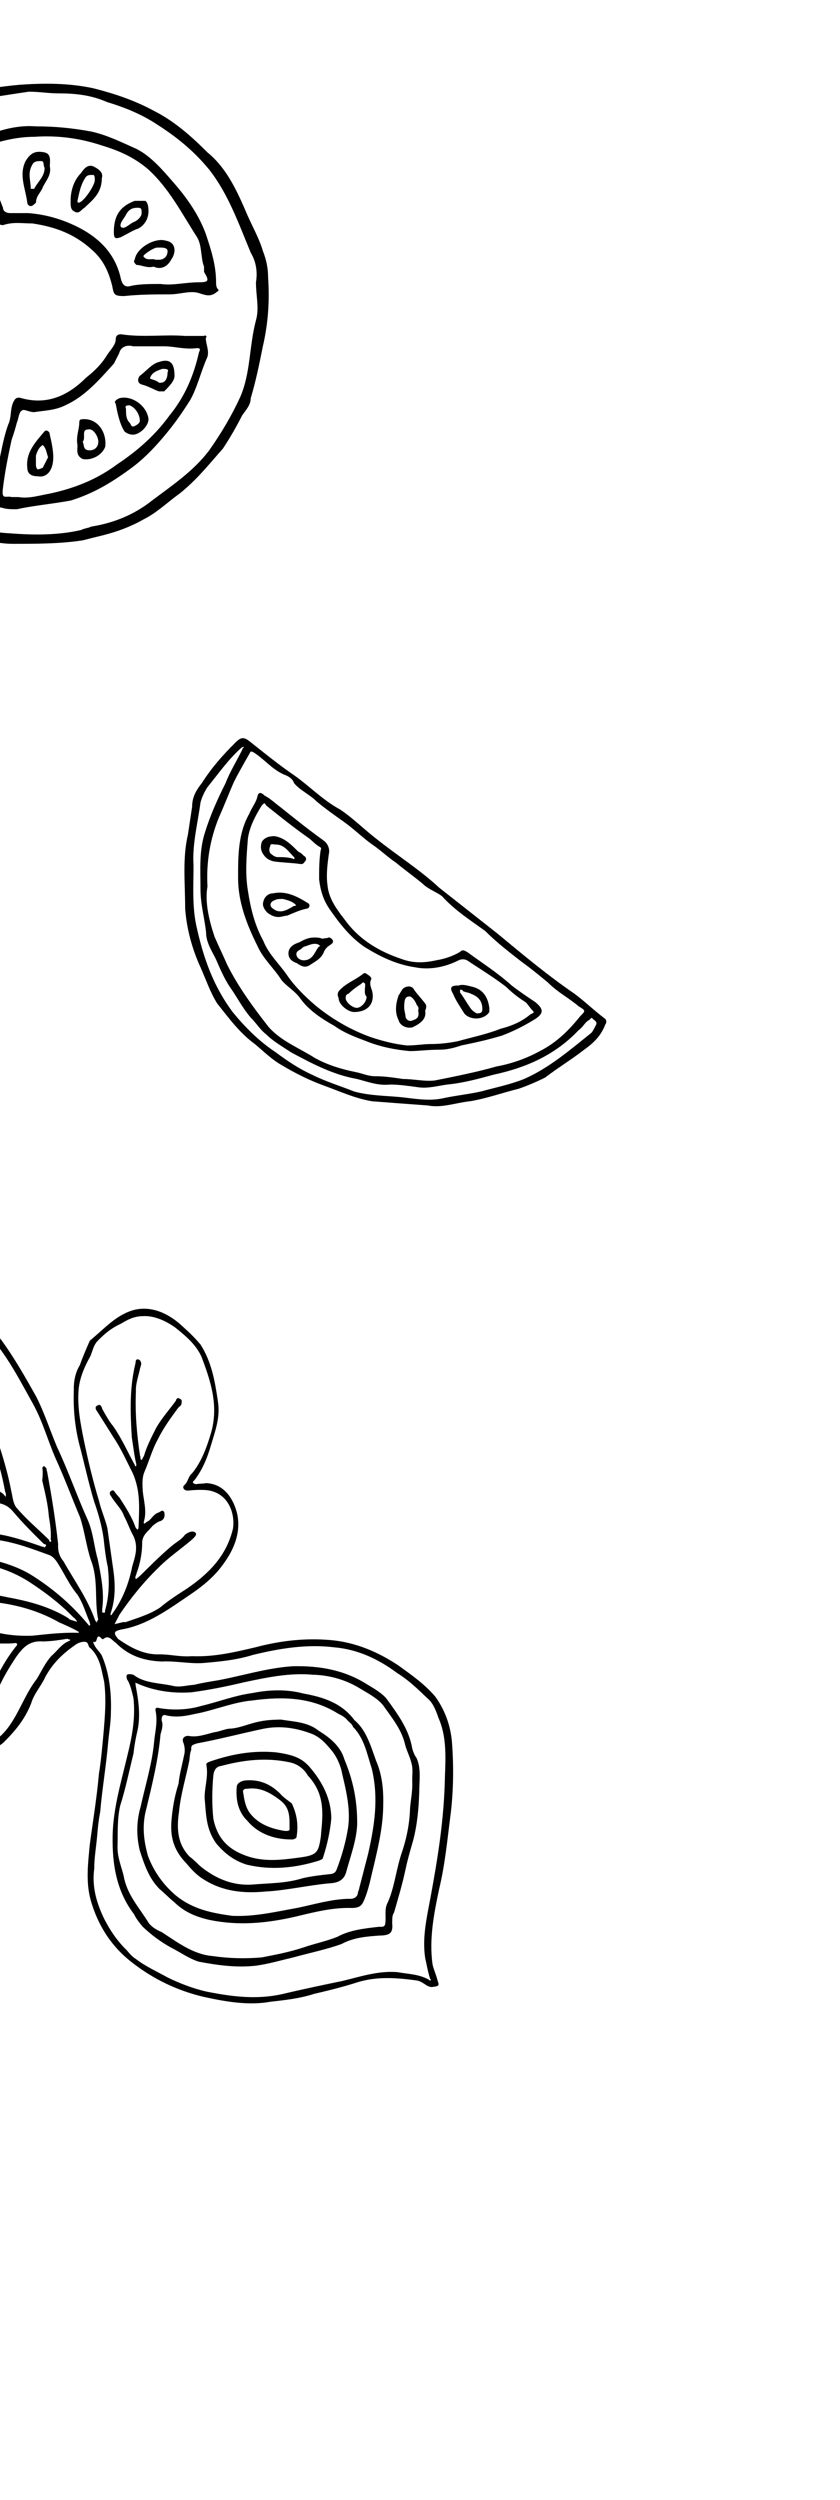
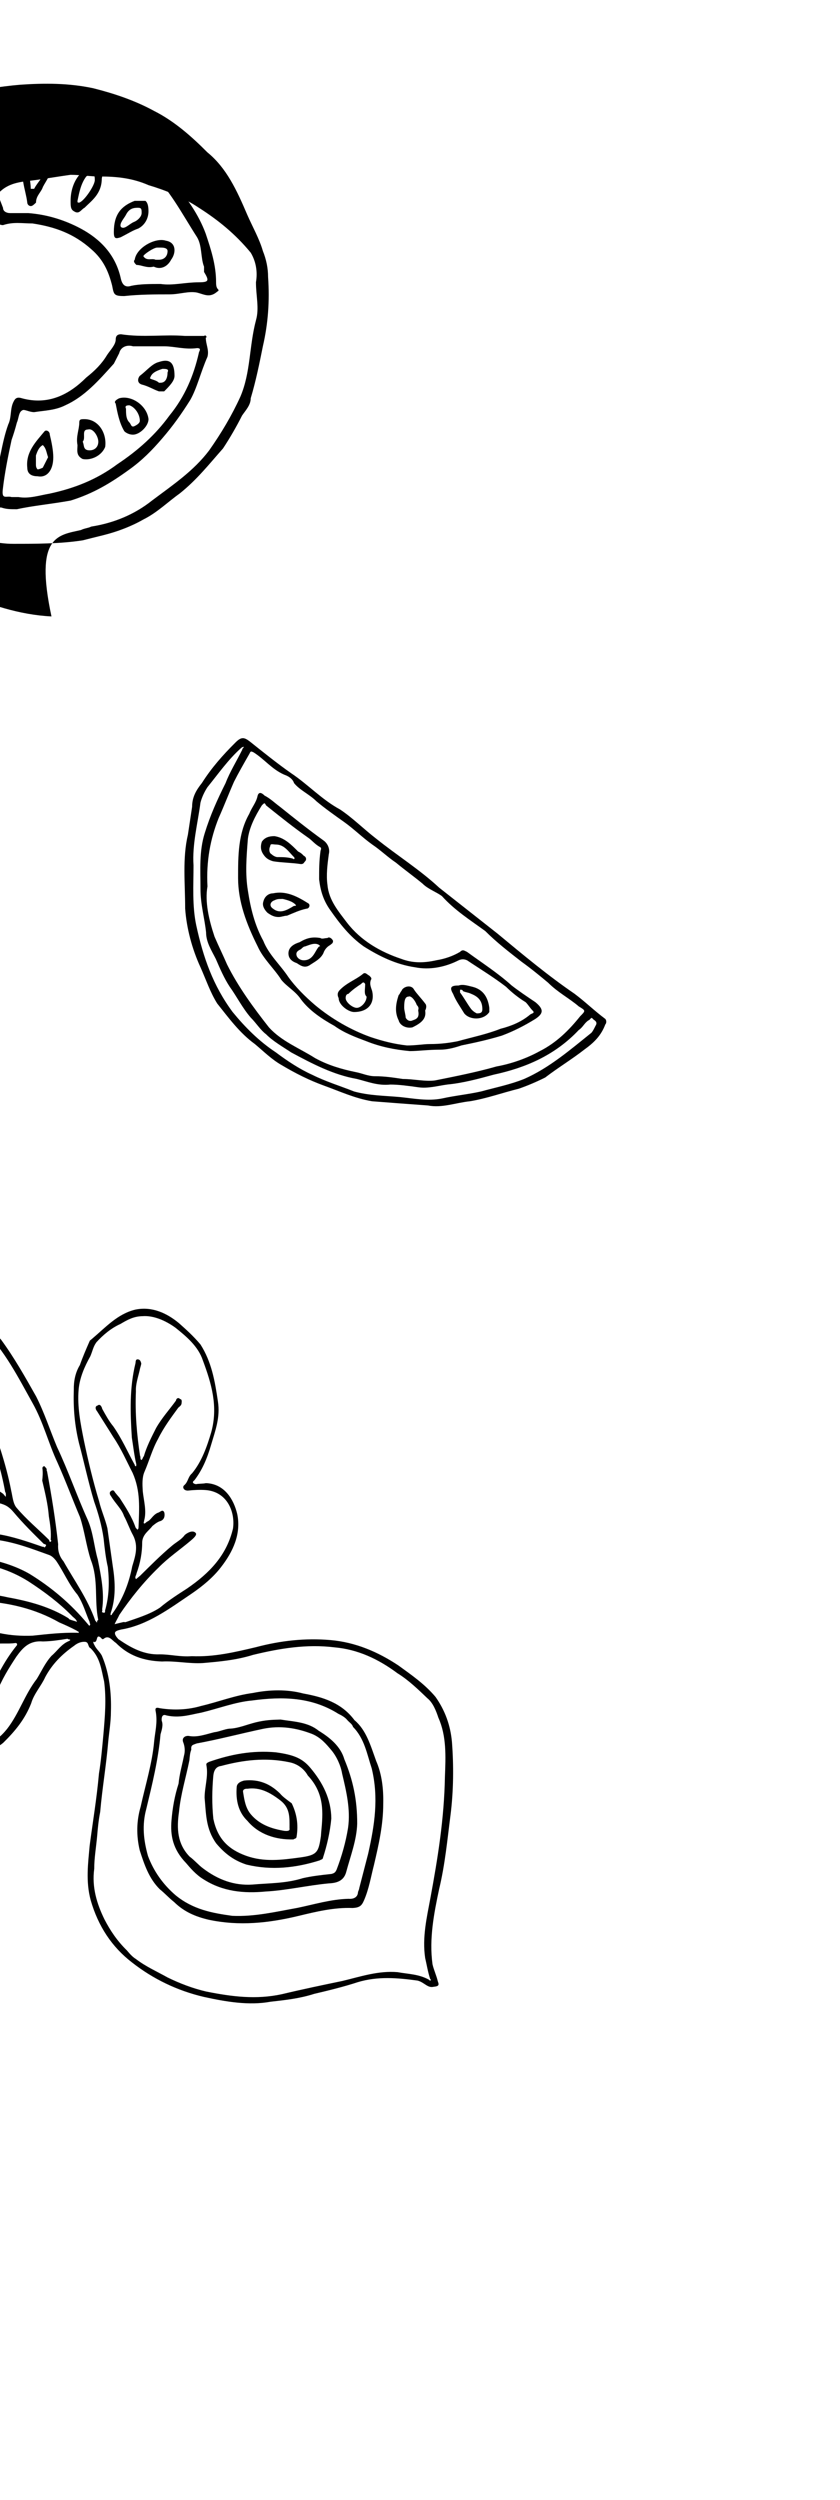
<svg xmlns="http://www.w3.org/2000/svg" version="1.1" id="Layer_1" x="0px" y="0px" viewBox="0 0 210 625" style="enable-background:new 0 0 210 625;" xml:space="preserve">
  <style type="text/css">
	.st0{display:none;}
	.st1{display:inline;fill-rule:evenodd;clip-rule:evenodd;fill:#FCB52E;}
	.st2{display:inline;fill-rule:evenodd;clip-rule:evenodd;fill:#D4E3B2;}
	.st3{display:inline;}
	.st4{display:inline;fill-rule:evenodd;clip-rule:evenodd;fill:#B0CC73;}
	.st5{display:inline;fill-rule:evenodd;clip-rule:evenodd;fill:#CF96BD;}
	.st6{display:inline;fill-rule:evenodd;clip-rule:evenodd;fill:#F2664F;}
</style>
  <g class="st0">
    <path class="st1" d="M128.29,264.04c-2.34,0.38-5.19,0.25-7.11,0.91c-1.23-1.03-3.06-2.35-3.35-4.38   c-0.25,3.11-2.63,4.08-5.11,3.91l-0.03-0.17c-1.43-0.13-2.85-0.62-3.94-1.27c-1.19-0.73-21.33-28.52-23.01-31.29   c-6.64-11.04-14.12-41.73,6.03-42.71c1.15-2.54,2.94-4.85,5.17-6.81v0.01v-0.01c0.04-0.04,0.06-0.06,0.1-0.09   c0.06-0.06,0.08-0.06,0.08-0.06l0,0l0,0c8.2-6.97,21.82-9.29,29.99-1.1c12.29-7.96,19.77,4.58,21.9,15.32   c2.69,13.5,9.88,50.99-3.15,59.17c-1.43,0.9-4.61,4.33-6.42,4.31c-1.17-0.02-2.5-3.96-2.87-4.76c-2.51,1.98-2.48,6.76-6.19,8.44   C129.78,263.74,129.07,263.92,128.29,264.04z" />
    <path class="st2" d="M109.15,610.19c-3.91,1.01-8.39,1.87-13.61,2.61c-10.29,1.46-44.16-14.08-52.81-20.85   c-5.17-4.05-10.21-14.13-12.7-20.03c-2.1-5.01-7.04-16.69-6.8-21.8c1.04-22.16,13.92-50.53,30.48-65.79   c2.04-1.87,13.97-11.32,16.04-12.12c0.05-0.02,9.45,1.52,10.46,1.68c7.13,1.05,17.77,1.25,25.6,2.07   c8.83,0.92,19.9,6.24,27.45,10.73c8.02,4.76,21.32,6.88,27.66,12.52c20.35,18.03,3.02,56.19-7.7,74.06   c-8.57,9.86-13.93,17.4-19.62,23.24c-1.44,5.47,3.45,9.65,3.22,15.26c-6.84,2.58-13.68,5.15-20.5,7.72   c-1.29-3.42-2.57-6.83-3.86-10.24C111.42,609.58,110.31,609.89,109.15,610.19z" />
  </g>
  <g class="st0">
    <g class="st3">
      <path d="M35.25,387.07c4.08-1.82,7.86-3.5,11.94-5.32c3.94-2.14,7.74-4.6,11.82-6.42c0.63-0.28,0.67-1.04,0.38-1.67    c-2.03-2.86-1.86-6.7-2.49-9.82c-0.63-3.1-1.11-5.89-0.52-8.8c0.45-3.21,1.52-6.7,3.94-8.9c2.89-2.8,7.82-2.73,9.96,1.21    c1.68,3.76,1.09,6.66,0,10.16c-1.91,4.99-4.73,9.64-7.57,14.29c0.14,0.32-0.16,0.46-0.16,0.46c-0.17,0.45-0.35,0.91-0.52,1.36    c0.45,0.17,0.63-0.28,1.25-0.56c2.53-1.13,5.06-3.01,7.72-3.81c3.45-1.54,6.77-3.41,10.09-5.25c3.17-2.17,5.17-5.31,7.75-7.98    c3.67-3.52,7.38-7.06,11.35-9.95c2.09-2.06,5.24-3.46,8.03-3.95c5.41-0.53,9.6,2.11,9.8,8.43c0.03,2.63-1.58,4.08-3.5,5.7    c-4.95,4.09-10.77,7.07-17.27,7.7c-4.32,0.43-8.19,1.01-12.48,0.67c-1.54-0.07-2.95,0.19-4.06,1.05c-2.06,1.31-4.12,2.6-6,3.43    c-2.2,0.98-4.08,1.82-5.96,2.66c-0.32,0.14-0.77-0.03-0.63,0.28c0.14,0.32,0.45,0.19,0.91,0.35c3.84,0.17,7.81,0.66,11.63,1.6    c2.72,1.04,5.27,2.54,7.65,4.49c1.33,1.29,1.47,5,0.45,6.94c-1.01,1.96-2.58,2.66-5.35,2.38c-3.66-0.62-6.79-2.6-9.29-5.64    c-2.65-2.59-5.13-5.62-7.79-8.2c-0.73-0.8-1.36-0.52-1.85,0.08c-2.19,0.98-4.12,2.57-6.32,3.56c-3.77,1.68-6.81,4.16-11.03,5.67    c-1.4,0.26-2.82,1.26-4.39,1.96c-0.46-0.16-0.32,0.14-0.63,0.28c0.31-0.14,0.45,0.17,0.77,0.03c4.74,0.53,9.15,1.96,13.86,3.24    c3.19,1.22,6.51,2.75,9.02,5.03c2.38,1.95,3.08,6.9,1.59,9.45c-1.33,2.11-3.84,3.23-6.42,2.49s-5.18-1.46-7.59-2.65    c-1.5-0.83-2.37-1.95-3.25-3.06c-3.84-3.57-7.35-8.03-10.83-12.49c-0.59-0.49-0.45-0.19-1.22-0.21c-3.28,1.09-6.29,2.8-9.29,4.51    c-3,1.72-6.31,3.57-9.9,4.8c-1.57,0.7-2.7,1.57-4.27,2.27l-0.31,0.14c0,0,0.14,0.32,0.45,0.19c0.46,0.16,1.21,0.2,1.68,0.38    c3.98,0.48,7.78,1.42,11.41,2.82c3.04,0.9,5.59,2.4,8.29,4.21c4.17,3.42,5.56,6.55,4.1,11.73c-0.78,3.36-4.39,5.36-7.6,4.9    c-4.76-0.52-8.5-2.99-11.26-6.65c-2.31-3.49-4.79-6.52-7.41-9.88c-1.02-1.43-2.17-3.17-3.01-5.06c-0.27-0.62-0.58-0.48-1.21-0.2    c-3.01,1.71-6.01,3.42-9.15,4.82c-2.82,1.26-5.51,2.84-8.33,4.1c-0.32,0.14-0.49,0.59-0.8,0.73c-0.32,0.14-0.32,0.14-0.49,0.61    l0.31-0.14c5.53,0.55,10.19,2.6,14.71,5.11c2.1,1.32,3.88,2.78,5.17,4.84c1.9,2.55,1.14,5.9-1.87,7.61    c-2.86,2.03-5.41,0.53-8.15-0.5c-3-1.67-5.2-4.09-6.91-7.09c-1.89-2.54-3.33-4.9-4.9-7.6c-0.86-1.11-1.33-1.29-2.44-0.41    c-3.77,1.68-6.95,3.84-10.55,5.07c-0.94,0.42-1.56,0.69-2.19,0.98c-0.63,0.28-1.26,0.56-1.54-0.07c-0.42-0.94,0.35-0.91,0.84-1.5    c2.51-1.12,4.85-1.79,6.9-3.08c1.26-0.56,1.13-0.87,0.84-1.5c-1.12-2.51-3.18-4.6-4-7.27c-1.23-3.59-2.27-7.63-0.26-11.56    c1.02-1.95,3.43-4.15,5.42-3.91c3.52,0.31,4.5,2.52,4.96,6.06c0.63,3.12-0.13,6.47-0.9,9.82c-0.38,1.68-0.76,3.35-1.14,5.03    c-0.17,0.45-0.49,0.59-0.03,0.77c0,0,0.31-0.14,0.62-0.27c3.47-1.55,6.77-3.41,10.09-5.25c1.43-1.02,2.69-1.59,4.41-1.96    c0,0,0.31-0.14,0.16-0.46l-0.31,0.14c-0.46-0.16-0.91-0.33-1.05-0.66c-2.84-5.51-5.67-11.03-5.99-17.66    c0.31-3.52,0.16-7.22,1.69-10.54c1.69-3.01,4.53-5.03,8.38-4.86c2.77,0.28,4.52,2.51,5.49,4.7c0.98,2.2,1.78,4.86,1.82,7.48    c-0.27,2.76-1.6,4.85-2.33,7.45c-1.07,3.49-2.15,6.98-3.68,10.3c-0.19,0.45-0.49,0.59-0.67,1.04c0.14,0.32-0.18,0.47-0.04,0.78    c0.46,0.16,0.77,0.03,1.08-0.11c1.76-1.15,3.82-2.44,5.7-3.28c2.37-1.44,4.57-2.43,7.08-3.54c3.01-1.71,6.46-3.25,9.6-4.65    c0.94-0.42,0.52-1.36,0.38-1.68c-0.42-0.94-0.98-2.19-1.54-3.45c-2.1-4.71-3.57-9.71-3.96-14.8c-0.39-5.11,1.07-10.27,4.62-14.12    c3.9-4.75,10.13-2.63,13.03,1.36c1.29,2.07,0.74,4.19,0.95,6.35c-0.28,2.77-0.55,5.51-0.84,8.28c-0.33,0.91-0.83,1.5-1.32,2.1    c-1.75,4.53-4.07,8.59-6.73,12.79c0,0-0.17,0.45-0.03,0.77c0,0,0.31-0.14,0.63-0.28C33.37,387.9,34.31,387.49,35.25,387.07    L35.25,387.07z M104.76,360.59c3.29-1.08,6.46-3.25,9.18-5.59c2.72-2.36,2.96-7.73-0.64-9.89c-1.64-1.15-3.77-1.7-6.12-1.04    c-1.88,0.84-4.04,1.04-5.65,2.52c-3.2,2.94-6.55,5.56-9.63,8.82c-2.08,2.05-4.48,4.25-6.29,6.94c-0.49,0.61-0.63,0.28,0.28,0.63    c3.66,0.62,7.51,0.03,11.54-0.25C99.91,362.38,102.25,361.71,104.76,360.59z M27.66,384.41c0.42,0.94,0.84,1.89,1.26,2.83    c0.14,0.31-0.03,0.77,0.74,0.8c0.45,0.17,0.49-0.59,0.8-0.73c2.16-3.6,4.32-7.21,6.02-10.98c0.52-1.36,1.37-2.86,1.74-4.54    c0.73-2.58,0.52-4.76,0.79-7.5c0.42-2.46-0.25-4.78-2.17-6.57c-2.97-2.44-6.49-2.76-8.76-0.23c-2.75,3.11-3.7,6.91-3.87,10.75    C23.67,373.76,25.42,379.39,27.66,384.41z M13.89,403.37c1.16,1.74,2,3.61,3.48,5.23c1.45,1.6,2.44,3.81,4.04,5.71    c1.9,2.55,3.93,5.41,6.78,6.76c2.27,0.87,4.41,1.43,6.92,0.31c0.31-0.14,2.23-1.75,2.23-1.75c2.42-2.2,1.54-6.71,0.37-8.44    c-1.88-2.56-3.94-4.65-6.67-5.69c-5.27-2.54-10.75-3.87-16.73-4.6c-0.77-0.03-1.22-0.21-1.99-0.24c0.28,0.63,0.42,0.94,1.01,1.43    C13.47,402.41,13.61,402.73,13.89,403.37z M-1.69,397.13c0.42,0.94,1.26,2.82,2.1,4.71c0.14,0.31,0.42,0.94,1.19,0.97    c0.45,0.19,0.17-0.45,0.49-0.59c2.4-5.59,4.81-11.17,5.99-16.98c0.93-3.79,0.3-6.91-1.55-10.22c-1.86-3.31-7.23-3.55-9.07-0.09    c-1.15,1.64-1.86,3.45-2.1,5.44C-5.18,385.89-4.66,391.28-1.69,397.13z M65.61,396.88c-0.84-1.89-3.23-3.84-4.72-4.67    c-2.86-1.37-5.46-2.09-8.35-2.69c-3.04-0.9-6.09-1.81-9.3-2.26c-0.77-0.03-1.67-0.38-1.85,0.08c-0.17,0.45,0.42,0.94,0.7,1.57    c0.6,0.47,0.88,1.1,1.02,1.43c2.92,3.2,5.55,6.56,8.66,9.31c1.92,1.78,3.71,3.24,6.3,3.97c1.36,0.52,2.86,1.37,4.89,0.83    C65.76,403.96,67.18,399.56,65.61,396.88z M60.17,370.31c0.27,0.62,0.42,0.94,0.56,1.25c0.14,0.32-0.04,0.78,0.28,0.63l0.17-0.45    c2.68-4.96,6.13-9.9,7.91-15.2c0.9-3.04,0.73-5.98-0.53-8.81c-1.12-2.51-5.14-2.21-6.75-0.76c-2.09,2.06-3.13,4.79-3.72,7.7    c-0.29,2.75-0.11,5.68,0.69,8.34C59.15,365.48,59.19,368.1,60.17,370.31z M7.08,428.6c3.01-1.71,4.4-5.34,1.1-7.64    c-4.43-4.05-9.58-6.28-15.37-7.46c-0.77-0.03-1.82-0.68-1.99-0.24c-0.03,0.77,0.39,1.71,0.98,2.2c1.61,1.92,3.04,4.3,4.34,6.34    c1.57,2.7,3.49,4.48,6.04,5.97C3.69,428.62,5.19,429.45,7.08,428.6z M85.32,386.21c1.75-1.17,2.23-1.75,2.02-3.91    c0.1-2.31-1.68-3.77-3.32-4.93c-4.52-2.51-9.72-3.2-14.78-3.59c-0.31,0.14-0.45-0.17-0.75-0.03c0.14,0.31,0.45,0.17,0.59,0.49    c0.98,2.2,2.93,3.22,4.09,4.95c1.75,2.23,3.35,4.16,5.9,5.65C80.72,385.99,83.12,387.19,85.32,386.21z M-20.71,405.98    c0.37,2.48,2.29,4.26,3.57,6.31c0.43,0.96,0.47,0.18,0.63-0.28c0.52-1.36,0.9-3.03,1.6-4.85c0.62-3.66,1.4-7.01,0.94-10.58    c-0.78-3.42-2.57-4.89-5.39-3.64c-2.2,0.98-3.76,5.07-3.27,7.87C-22.11,402.83-21.72,404.54-20.71,405.98z" />
    </g>
    <g class="st3">
      <path d="M56.38,89.8c-2.05,0-4.38,0-6.43-0.59c-4.08-1.16-8.18-1.75-11.98-3.8c-0.87-0.59-2.03-1.17-3.21-2.05    c-1.46-1.16-2.92-2.34-4.67-3.21c-4.67-3.51-8.18-8.18-10.52-13.44c-1.46-3.8-3.22-7.31-3.8-11.39    c-0.89-4.97-0.89-9.64,0.29-14.61c0.87-3.21,1.75-6.13,2.64-9.34c0.87-2.34,2.34-4.08,3.8-6.13c2.92-3.21,6.42-5.26,10.22-6.43    c2.34-0.59,4.97-0.59,7.59-0.29c0.3,0,0.59,0.29,0.89,0c0,0-0.3-0.3-0.59-0.59c-1.46-2.34-2.64-4.97-3.8-7.31    c-0.87-1.75-1.76-3.21-2.64-4.67c-0.59-0.29-0.59-0.87-0.29-1.16c0.29-0.59,0.87-0.3,1.46-0.3c4.08,2.05,7.88,3.8,11.68,6.43    c0.59,0.59,1.46,1.16,2.34,1.75c0.3,0,0.59,0,0.59,0s0.3-0.29,0-0.59c-0.29-2.92-0.29-5.85,0-8.75c0.3-0.59,0.3-1.17,0.3-1.76    c0.29-0.29,0.29-0.87,0.87-0.87c0.59,0.29,1.16-0.29,1.75-0.59c0.87-0.29,1.17,0,1.17,0.87c0.29,2.35,0.29,4.97,0.57,7.31    c0.3,1.46,1.17,2.92,1.46,4.38c0,0.59,0.59,0,0.89,0c1.46-1.75,2.91-2.92,4.67-4.08c3.21-2.05,6.72-3.51,10.22-4.1    C73.02,4.2,73.9,4.2,74.77,3.9c0.59-0.29,1.17-0.29,1.17,0c0,0.59,0.29,1.17-0.29,1.76c-2.64,1.46-4.38,3.8-6.15,6.13    c-1.46,1.75-2.62,3.8-3.5,5.54c-0.59,0.87,0.57,2.34,1.75,2.34c1.75-0.29,3.21-0.29,4.67,0c1.46,0,2.92,0.3,4.1,1.17    c1.75,1.17,4.08,1.75,5.83,2.92c2.64,2.34,5.26,4.67,6.15,8.18c0.29,0.59,0.57,1.16,0.87,1.75c2.05,2.64,2.62,5.85,2.92,9.36    c0,1.75,0.87,3.8,0.57,5.83c0,1.76-0.29,3.8-0.87,5.56c-0.87,4.08-2.03,7.88-3.8,11.39c-1.75,4.38-4.38,8.47-7.59,12.26    c-2.92,3.22-5.85,5.85-9.34,8.18c-2.64,1.76-5.56,2.34-8.77,2.92C60.46,89.5,58.72,89.8,56.38,89.8z M57.84,88.05    c3.21,0.29,5.85-0.59,8.47-1.17c5.26-1.46,8.77-4.97,12.26-8.77c2.92-2.92,5.26-6.13,7.02-9.93c1.46-3.51,3.21-6.72,4.38-10.52    c1.16-4.08,1.46-8.47,0.57-13.14c-0.29-2.35-0.29-4.97-1.46-7.31c-1.16-2.05-1.75-4.1-2.62-6.13c-0.87-1.46-1.75-2.92-2.92-4.1    c-2.34-2.05-5.54-3.51-8.47-4.96c-1.46-0.59-3.22-1.17-4.97-0.89c-1.75,0-1.75,0-1.16,1.76c0,0.29,0.29,1.16,0.29,1.46    c0.59,2.34,1.46,4.67,1.75,7.01c0.3,1.17-0.57,1.46-0.57,2.05c-0.3,0.57-0.59,0-0.89,0c-1.16-0.59-2.62-1.17-3.5-2.05    c-1.76-1.46-4.1-2.34-6.15-3.8c-0.87-0.59-1.16-0.29-1.16,0.87c-0.29,3.8-0.87,7.59-2.34,11.39c-0.3,0.87-0.87,1.46-1.46,2.34    c-0.3,0.3-0.87,0.3-1.17-0.29c0-0.29,0-0.87-0.29-1.17c-0.87-5.26-3.51-9.93-5.85-14.6c-0.59-0.87-1.16-1.17-2.34-0.87    c-1.75,0.59-3.51,1.16-5.26,1.46c-3.21,0.87-5.85,2.34-9.06,2.62c-0.59,0-0.87,0.3-1.17-0.29c-0.29-0.59,0-1.17,0.3-1.46    c1.46-0.87,2.34-2.64,3.8-3.51c1.75-1.46,3.5-2.34,5.26-3.5l0.29-0.3c0.3-0.29-0.29-0.29-0.29-0.29c-2.34,0-4.67-0.59-7.02,0.29    c-1.45,0.3-2.62,1.17-3.8,1.76c-2.91,1.45-4.96,3.8-6.42,6.13c-1.75,2.92-2.92,6.13-3.8,9.34c-0.59,3.21-1.46,6.13-1.46,9.36    c0,5.26,0.87,10.52,3.21,15.47c2.34,4.69,4.1,9.36,7.89,13.15c3.21,3.5,7.29,5.85,11.09,8.18c2.92,2.03,6.43,2.92,9.94,3.5    C51.71,87.75,54.92,88.93,57.84,88.05z M57.25,27.57c0-2.64,0.29-2.92,2.62-1.75c0.59,0.29,0.89,0.29,1.17,0.57    c2.34,1.46,4.97,2.92,7.59,4.38c0.3,0,0.59,0.3,0.59,0.3c0.29-0.3,0-0.59,0-0.89c-0.29-1.46-0.59-2.91-0.87-4.37    c-0.3-1.46-0.59-2.64-1.46-3.8c-0.87-0.89-1.76-2.05-2.64-2.92c-0.57-0.59-0.87-1.17-0.29-2.05c2.92-3.51,5.26-7.01,8.47-10.23    c0-0.29,0.59-0.59,0.3-0.87c0-0.29-0.59,0-0.89,0c-4.67,1.17-8.75,2.64-12.26,5.85c-0.87,0.87-1.46,2.34-2.34,2.92    c-0.59,0.59-2.34,0.59-2.64-0.3c0-1.16-0.57-2.34-0.87-3.21c-0.87-2.92-0.57-5.54-1.16-8.47c0,0,0.29-0.59-0.3-0.59    c-0.29,0-0.57,0.29-0.57,0.29c-0.3,0.59-0.3,0.89-0.59,1.46c0,2.34,0,4.69,0.29,6.72c0.3,1.76,0.59,3.22,0.87,4.69    c0.3,0.87-0.29,1.46-0.87,1.75c-0.59,0-0.59-0.59-0.87-0.87c-0.59-1.17-1.46-2.05-2.62-2.92c-1.17-0.59-2.35-1.17-3.22-1.75    c-2.34-1.76-4.38-3.22-7.01-4.1c-0.3,0-0.59-0.29-0.59-0.29c-0.29,0.29,0,0.57,0,0.87c0.87,1.46,1.46,3.21,2.64,4.67    c1.16,2.05,2.03,4.38,3.8,6.13c0.57,0.3,0.29,0.59,0,0.87c-2.05,1.17-4.1,2.05-5.85,3.22c-2.05,1.16-3.51,2.62-5.26,4.08    c0,0-0.3,0.3-0.3,0.59c0.3,0,0.59,0,0.59,0c1.17-0.29,2.05-0.59,3.22-0.87c3.5-0.87,7.01-2.05,10.52-2.92    c0.57-0.3,1.46-0.59,1.75,0.29c1.46,3.22,3.51,5.85,4.67,9.06c0.59,1.76,1.17,3.51,2.05,5.56c0,0-0.3,0.29,0,0.29    c0.29,0,0.29-0.29,0.29-0.29C57.25,35.17,56.97,31.37,57.25,27.57z" />
    </g>
    <g class="st3">
      <path d="M116.47,621.56c-0.78-1.27-1.3-2.63-1.91-4.27c-0.62-1.65-1.34-3.55-2.06-5.47c-0.31-0.82-0.31-0.82-1.02-0.24    c-2.38,2.78-5.15,5.39-8.13,7.44c-0.55,0.21-1.09,0.41-1.27,0.78c-0.45,0.48-0.82,0.31-1.19,0.14c-0.21-0.55-0.04-0.92,0.23-1.02    c0.44-0.49,0.99-0.7,1.44-1.17c3.17-1.51,5.02-4.08,7.71-6.03c1.16-1.06,1.67-2.19,0.79-3.73c-0.99-1.82-1.44-3.83-2.72-5.55    c-0.31-0.82-1.13-0.51-1.68-0.3c-3.14-0.06-6.22-0.78-9.2-1.22c-5.19-0.54-10.05-1.84-14.91-3.13c-4.48-1.12-8.51-2.72-12.83-4.22    c-3.77-1.71-7.08-3.89-10.67-5.96c-3.87-1.99-6.31-5.13-9.12-8.43c-2.12-2.33-3.8-5.12-5.1-7.76c-1.31-2.63-2.34-5.36-3.09-8.21    c-1.07-3.65-2.14-7.31-2.28-11.01c0.1-2.21,0.09-4.72,0.09-7.21c-0.2-3.05,0.24-6.02,0.3-9.16c0.03-1.57,0.89-3.46,1.19-5.13    c0.79-6.21,3.44-11.59,4.97-17.46c1.05-3.84,2.22-7.4,3.65-11.05c0.48-2.06,1.97-3.87,2.83-5.75c2.15-4.25,4.3-8.5,6.72-12.84    c1.91-3.22,3.82-6.43,6.11-9.48c0.95-1.61,1.63-3.11,2.69-4.44c0.71-0.59,0.99-0.7,1.81-1c1.94,0.2,4.11,0.95,6.06,1.16    c3.35,0.61,6.63,1.87,9.88,2.2c2.06,0.48,4.21,1.22,6.36,1.97c1.13,0.52,2.43,0.65,3.46,0.89c4.11,0.95,7.87,2.65,11.43,3.81    c7.1,2.32,13.61,5.5,19.88,9.69c4.44,2.69,8.17,5.96,11.73,9.61c0.86,0.61,1.99,1.13,2.85,1.75c3.22,1.91,5.82,4.67,8.24,7.81    c1.76,2.15,3.5,4.3,4.7,6.67c1.79,3.08,3.29,6.25,4.36,9.9c0.45,2.02,1.28,4.2,1.55,6.6c0.38,2.67,0.49,5.44,0.49,7.93    c-0.02,4.08-0.05,8.15-0.47,12.04c-0.4,3.9-1.55,7.46-2.99,11.12c-0.23,1.02-0.2,1.94-0.71,3.07c-0.4,1.41-1.56,2.47-1.97,3.87    c-0.2,1.94-1.36,3.01-2.42,4.34c-1.13,1.99-2.36,3.7-3.58,5.41c-1.95,2.3-3.99,4.32-6.04,6.35c-2.55,3.14-5.98,5.68-9.59,7.67    c-0.45,0.48-0.35,0.74-0.24,1.03c0.21,0.55,0.31,0.82,0.86,0.61c1.09-0.41,1.9-0.72,2.9-1.4c1.26-0.8,2.69-1.96,4.06-2.48    c1.1-0.41,1.82-0.99,2.53-1.57c3.24-2.17,5.91-5.04,8.56-7.91c2.5-2.5,4.62-5.18,7-7.95c3.68-5.14,5.96-10.67,7.77-16.66    c1.23-4.21,2.08-8.59,3.03-12.69c0.74-4.66,1.87-9.14,1.59-14.03c-0.22-5.54-0.26-11.46-0.85-17.17c0.06-0.65-0.25-1.47,0.3-1.68    c0.65,0.06,0.96,0.89,1.17,1.43c-0.44,2.98,0.69,5.99,0.36,9.24c-0.17,2.88,0.31,5.82,0.25,8.95c0.01,2.51,0.12,5.27-0.71,8.08    c-1.12,4.48-1.76,9.4-2.78,14.15c-0.81,2.82-1.53,5.89-2.61,8.79c-1.16,3.56-2.96,7.06-4.98,9.99c-2.36,3.7-4.64,6.75-7.57,9.73    c-2.83,3.26-5.67,6.5-9.09,9.04c-2.25,1.47-4.71,2.4-6.7,3.76c-0.98,0.69-1.87,1.65-3.35,1.89c-0.55,0.21-0.34,0.76-0.51,1.13    c0.11,0.28,0.55-0.21,0.92-0.03c0.37,0.17,0.65,0.06,0.92-0.04c2.33-2.12,5.22-3.53,7.86-4.83c4.45-2.3,7.83-5.76,11.52-8.4    c3.51-2.26,6.55-4.96,9.48-7.95c2.22-2.4,4.55-4.51,6.77-6.91c1.4-2.09,2.79-4.17,4.19-6.26c1.12-1.98,2.42-4.34,3.17-6.51    c0.69-1.5,1.47-2.73,2.26-3.96c0.16-0.38,0.43-0.48,0.43-0.48c0.28-0.11,0.49,0.44,0.21,0.55c-0.06,0.65-0.51,1.13-0.57,1.78    c-1.6,4.03-3.96,7.74-6.04,11.32c-2.69,4.44-6.35,8.01-9.9,11.84c-4.1,4.04-8.6,6.99-12.63,10.38c-2.43,1.85-4.75,3.98-7.38,5.28    c-3.35,1.89-6.22,4.22-9.77,5.56c-0.72,0.58-0.24,1.02-0.14,1.29c0.87,3.12,2.27,6.02,3.4,9.02c0,0,0.11,0.28-0.16,0.38    c0.92,2.45,0.48,2.93-1.6,4.03c-2.9,1.4-5.43,2.98-8.33,4.38c-2.2,0.83-4.07,2.48-6.36,3.02l-4.64,1.75    C116.78,622.38,116.68,622.11,116.47,621.56z M122.73,618.27c1.9-0.72,3.72-1.72,5.53-2.71c2.9-1.4,5.7-3.08,8.62-4.48    c0.55-0.21,0.71-0.59,0.5-1.14c-0.35-1.74-0.86-3.1-1.75-4.64c-0.93-2.47-1.48-4.75-2.68-7.11c-0.62-1.65-1.34-3.55-2.61-5.26    c-0.58-0.72-0.13-1.21,0.69-1.51l2.19-0.82c3.51-2.26,6.83-5.07,9.77-8.04c2.38-2.78,4.77-5.55,6.78-8.5    c4.58-6.09,6.52-13.37,8.46-20.66c1.28-4.86,0.9-10.01,0.9-15.02c0.2-1.94,0.14-3.79,0.05-5.64c-0.51-3.87-1.41-7.89-3.12-11.62    c-1.85-4.92-4.42-9.25-7.82-13.28c-1.74-2.15-3.76-4.2-5.95-5.87c-2.95-2.01-5.71-4.4-8.39-6.51c-2.3-1.95-4.58-3.88-7.04-5.45    c-3.32-2.19-7.09-3.9-10.67-5.98c-5.48-2.93-11.36-4.46-17.08-6.37c-5.05-1.83-9.92-3.12-15.04-4.32    c-3.74-0.78-7.57-1.84-11.57-2.52c-2.31-0.37-3.14-0.06-4.53,2.03c-0.79,1.23-0.93,2.53-1.81,3.48c-2.77,2.6-4.19,6.26-6.11,9.48    c-2.52,4.07-4.3,8.5-6.83,12.56c-1.91,3.23-3.17,6.51-3.94,10.23c-1.23,4.21-2.63,8.8-4.5,12.93c-0.91,2.53-1.2,5.12-1.84,7.55    c-1.74,5.34-2.17,10.82-1.96,16.35c0.01,4.99,0.11,10.25,1.59,15c1.2,4.86,2.95,9.5,5.52,13.84c1.27,1.71,2.81,3.31,4.08,5.02    c2.71,3.04,5.31,5.81,8.9,7.89c1.14,0.5,2.27,1.01,3.13,1.64c1.8,1.49,4.06,2.53,6.22,3.27c2.62,1.19,5.44,2.01,8.34,3.09    c5.34,1.74,11.01,2.73,16.51,4.09c4.38,0.85,8.93,1.32,13.37,1.52c0.55-0.21,0.94-0.03,1.14,0.52c0.62,1.64,1.5,3.17,2.12,4.82    c0.35,1.74,1.23,3.27,1.59,5.02c0.82,2.19,1.91,4.27,2.74,6.46c0.21,0.55,0.41,1.1,0.52,1.37c0.52,1.37,1.43,1.33,2.25,1.02    C120.26,619.2,121.26,618.5,122.73,618.27z" />
      <path d="M90.81,605.63c-4.35,0.08-8.89-0.4-13-1.35c-3.45-0.87-6.63-1.87-10.19-3.02c-5.06-1.85-9.51-4.53-13.96-7.23    c-4.07-2.52-7.6-5.25-11.06-8.63c-2.6-2.76-5.31-5.81-7.47-9.05c-4.39-5.83-7.39-12.19-9.7-19.13c-0.41-1.1-0.45-2.02-0.58-3.21    c-0.21-0.55,0.34-0.76,0.88-0.96c0.38,0.16,0.76,0.34,0.96,0.88c0.31,0.83-0.03,1.57,0.28,2.41c0.59,3.21,2.26,6.01,3.39,9.01    c1.65,4.38,4.29,8.06,6.82,11.49c2.85,4.24,6.31,7.61,9.94,10.62c4.2,3.72,9.03,6.58,14.13,9.35c3.5,1.81,6.88,3.35,10.71,4.4    c3.45,0.87,7.4,2.2,11.29,2.61c3.53,0.23,7.05,0.47,10.75,0.33c1.84-0.08,3.79,0.14,5.54-0.22c2.93-0.48,6.18-0.14,8.81-1.45    c0.52,1.37,0.52,1.37-0.85,1.88C101.99,605.47,96.35,605.41,90.81,605.63z" />
      <path d="M100.14,608.04c-2.66,0.39-5.5,1.14-8.27,1.25c-3.41,0.05-7.21-0.09-11-0.22c-1.68-0.3-3.52-0.24-5.37-0.17    c-2.87-0.18-5.4-1.09-8.1-1.63c-2.8-0.81-5.61-1.64-8.14-2.55c-2.8-0.81-5.17-2.11-7.8-3.31c-4.15-1.87-8.11-4.13-11.64-6.85    c-1.7-1.23-3.14-2.55-4.68-4.16c-1.92-1.77-4.28-3.07-6.04-5.21c-0.48-0.45-0.58-0.73-0.03-0.94c0.37,0.18,0.92-0.03,1.4,0.42    c1.06,1.16,3.05,2.28,4.11,3.44c2.12,2.33,4.31,4,6.6,5.94c3.05,2.29,6.55,4.09,9.93,5.63c3.97,2.25,8.56,3.65,13.13,5.04    c3.66,1.44,7.39,2.22,11.29,2.62c1.41,0.4,3.15,0.07,4.83,0.37c3.79,0.14,7.48-0.02,11,0.22c1.96,0.2,3.7-0.14,5.44-0.49    c3.22-0.59,6.43-1.17,9.54-2.03c0.55-0.21,1.1-0.41,1.02,0.24c0.31,0.82-0.23,1.02-0.78,1.23    C104.45,607.04,102.43,607.5,100.14,608.04z" />
      <path d="M100.15,610.55c-2.66,0.37-5.6,0.85-8.17,1.52c-1.47,0.23-2.66,0.37-3.97,0.24c-3.68,0.15-7.28,0.55-11.24,0.8    c-3.7,0.14-7.56,0.66-11.57-0.02c-3.62-0.5-7.69-0.53-11.25-1.69c-0.37-0.17-0.65-0.06-0.92,0.04c-0.37-0.18-0.48-0.45-0.58-0.73    c0.17-0.37,0.07-0.64,0.62-0.84c0.92-0.04,1.39,0.41,2.04,0.47c5.23,1.46,10.82,2.17,16.25,1.69c4.34-0.07,8.57-0.42,13.08-0.87    c3.43-0.04,7.01-0.45,10.5-1.15c3.76-0.79,7.62-1.31,11.28-2.37l0.55-0.21c0.65,0.06,0.92-0.04,1.13,0.51s0.04,0.92-0.51,1.13    l-0.55,0.21C104.45,609.54,102.54,610.26,100.15,610.55z" />
      <path d="M162.59,539.26c0.54-2.7,0.7-5.58,0.88-8.44c0.24-3.52,0.09-7.21-0.05-10.91c-0.35-4.23-0.7-8.48-1.59-12.51    c-0.8-3.76-1.59-7.52-3.85-11.04c-0.31-0.82-0.07-1.84-0.76-2.84l0.55-0.21c0.59,0.73,1.27,1.71,1.58,2.53s0.62,1.65,0.82,2.19    c1.03,2.74,2.23,5.1,2.62,7.76c0.34,4.25,1.41,7.9,1.75,12.14c0.45,4.52,0.54,8.86,0.43,13.57c0.01,2.51-0.43,5.48-0.7,8.07    c-0.07,0.66-0.14,1.31-0.79,1.23C162.72,540.46,162.52,539.91,162.59,539.26z" />
      <path d="M39.19,563.89c-1.37-1.98-2.46-4.06-3.19-5.98c-1.31-2.63-2.51-5-3.17-7.55c-1.06-3.66-2.13-7.31-2.92-11.07    c-1.1-4.59-1.27-9.18-1.73-13.7c-0.07-1.86-0.24-3.97,0.33-5.74c-0.11-0.28,0.07-0.66,0.44-0.49c0.28-0.11,0.39,0.18,0.39,0.18    c0.37,2.66,0.28,4.89,0.17,7.12c-0.02,1.57,0.21,3.04,0.45,4.5c0.75,5.34,1.79,10.56,3.09,15.69c0.55,2.29,0.93,4.95,2.03,7.03    c1.77,3.08,2.84,6.74,5.18,9.61c0.1,0.27,0.58,0.72,0.03,0.92C39.86,564.87,39.39,564.44,39.19,563.89z" />
      <path d="M38.96,526.83c-0.31-0.82-0.33-1.74-0.37-2.66c-1.34-6.05-2.3-11.93-1.81-18.06c0.27-5.09,0.91-10.02,2.21-14.87    c0.34-0.76,0.78-1.23,1.12-1.98l0.18-0.37c0.37,0.17,0.37,0.17,0.47,0.44c0.25,1.47-0.44,2.98-0.85,4.38    c-0.99,3.19-1.33,6.44-1.66,9.69c-0.88,5.95-0.19,11.94,0.78,17.8c0.45,2.02,0.79,3.76,1.41,5.41c-0.17,0.37,0.58,0.7-0.25,1.01    C39.55,527.54,39.17,527.38,38.96,526.83z" />
      <path d="M154.99,509.97c-0.38-0.16-0.49-0.44-0.59-0.71c-1.16-3.94-2.5-7.49-4.12-10.94c-1.03-2.74-2.6-5.27-4.18-7.8    c-2.46-4.05-5.37-7.64-8.46-10.84c-0.37-0.18-0.48-0.45-0.21-0.55c0.18-0.37,0.28-0.11,0.65,0.06c1.93,1.78,4.12,3.46,5.59,5.7    c1.36,1.98,2.63,3.68,4,5.66c2.57,4.34,4.97,9.06,6.83,13.98c0.62,1.64,1.24,3.29,1.85,4.92c0.1,0.27,0.31,0.82-0.14,1.29    C155.67,510.95,155.2,510.52,154.99,509.97z" />
      <path d="M137.2,600.33c-0.82,0.31-1.19,0.14-1.39-0.41c-0.1-0.27,0.23-1.02,0.88-0.96c5.84-1.88,11.7-3.78,16.54-7.47    c1.88-1.64,4.34-2.57,6.22-4.22c0.45-0.48,1.43-1.15,2.12-0.17c0.37,0.18-0.61,0.86-1.34,1.44c-3.68,2.64-7.47,5-11.53,7.47    c-0.73,0.59-1.65,0.62-2.36,1.21C143.22,598.06,140.2,599.2,137.2,600.33z" />
      <path d="M138.69,494.87c-2.08-1.39-2.91-3.57-4.28-5.55c-1.58-2.53-3.15-5.04-5.45-7c-2.4-2.22-4.14-4.37-6.71-6.22    c-1.92-1.77-4.11-3.44-6.02-5.22c-0.39-0.18-0.86-0.61-0.8-1.26c0.1,0.27,0.38,0.16,0.49,0.44c4.34,2.42,8.07,5.7,11.26,9.17    c0.58,0.73,1.44,1.34,1.91,1.79c4.01,3.16,6.68,7.77,9.41,11.74c0.2,0.54,0.69,0.98,0.9,1.53c0.48,0.45,0.58,0.72,0.13,1.21    C139.28,495.6,139.07,495.05,138.69,494.87z" />
      <path d="M86.46,619.76c-1.21,0.13-2.39,0.27-3.43,0.04c-0.64-0.07-1.13-0.51-1.05-1.17c0.23-1.02,0.72-0.58,1.37-0.52    c2.32,0.38,4.99,0,7.45-0.92l6.29-2.37c3.29-1.24,6.18-2.65,9.26-4.44l0.55-0.21c0.66,0.07,1.37-0.52,1.68,0.32    c0.2,0.54-0.62,0.84-1.17,1.05c-2.19,0.82-3.8,2.36-6.63,3.13c-2.19,0.82-4.71,2.4-7.56,3.15    C90.93,618.38,88.84,619.47,86.46,619.76z" />
      <path d="M46.73,505.18c-0.37-0.17-0.21-0.55-0.21-0.55c-0.01-2.49-0.01-4.99-0.28-7.38c-0.14-6.19,2.03-12,3.56-17.89    c0.17-0.37,0.51-1.13,1.06-1.33c0.27-0.1,0.45-0.48,0.65,0.06c-0.07,0.66,0.13,1.21-0.2,1.96c-1.13,1.99-1.23,4.2-1.7,6.26    c-0.42,1.4-0.83,2.81-1.34,3.93c-1.16,3.56-0.57,6.77-0.63,9.91c-0.03,1.57-0.34,3.25-0.1,4.72c0.1,0.27-0.06,0.65-0.06,0.65    C47.21,505.63,46.83,505.45,46.73,505.18z" />
      <path d="M116.21,479.94c-0.76-0.34-1.14-0.5-1.61-0.95c-1.95-2.7-4.51-4.55-6.54-6.59c-3.83-3.55-8.62-5.49-12.9-8.57    c-0.37-0.17-1.47,0.25-0.96-0.88c0.07-0.66,1.2-0.15,1.57,0.02c2.26,1.03,4.07,2.52,6.06,3.66c4.17,2.79,7.8,5.8,11.26,9.17    c1.23,0.79,2.3,1.95,3.25,2.85c0.1,0.27,0.48,0.43,0.59,0.71c0.1,0.27,0.2,0.54-0.08,0.64    C116.58,480.11,116.32,480.21,116.21,479.94z" />
      <path d="M139.63,603.47c-0.55,0.21-1.2,0.15-1.13-0.51c-0.04-0.92,0.23-1.02,0.88-0.96c3.21-0.58,6.25-0.79,9.38-1.65l6.01-2.26    c0.18-0.39,0.55-0.21,0.65,0.06c0.11,0.28-0.06,0.65-0.06,0.65c-0.73,0.58-1.16,1.06-1.99,1.38l-2.72,1.03    C147.19,602.81,143.5,602.96,139.63,603.47z" />
      <path d="M55.46,484.41c0.36-2.33,0.75-4.64,1.39-7.08c0.4-1.41,0.81-2.8,1.22-4.21c0.75-2.15,2.15-4.24,3.38-5.96l0.28-0.11    c0.37,0.18,0.48,0.45,0.31,0.83c-0.14,1.29-0.54,2.7-1.34,3.93c-2.63,3.79-3.21,8.07-3.77,12.35c-0.35,0.74-0.24,1.02-0.52,1.13    C55.49,485.33,55.28,484.79,55.46,484.41z" />
      <path d="M107.66,598.98c-3.25-0.34-6.22-0.78-9.41-1.77c-2.91-1.09-5.81-2.18-8.62-3c-1.78-0.57-3.5-1.81-4.99-2.48    c-3.97-2.25-7.95-4.51-11.47-7.24c-3.91-2.89-6.98-6.1-10-9.97c-1.74-2.15-3.05-4.78-4.8-6.93c-1.64-1.88-1.65-4.37-2.74-6.46    c-2.13-4.81-3.06-9.78-3.54-15.22c-0.89-6.52-1.15-12.98-0.58-19.76c0.41-3.87,1.47-7.72,1.88-11.61    c0.78-3.74,2.04-7.02,3.3-10.31c2.11-5.16,4.33-10.05,6.81-15.04c1.89-4.14,4.51-7.95,6.76-11.92c0.44-0.47,0.72-0.58,1.25-0.78    c4.69-0.83,8.28,1.25,12.21,2.58c4.32,1.5,8.55,3.64,13.13,5.04c2.82,0.82,5.83,2.18,8.73,3.26c3.38,1.54,6.84,2.43,9.95,4.06    c3.01,1.36,6.03,2.72,8.86,4.46c2.74,1.46,5.2,3.03,7.39,4.7c0.96,0.89,1.82,1.5,2.5,2.5c1.54,1.6,3.26,2.83,5.07,4.32    c2.12,2.33,3.96,4.75,5.38,7.65c1.2,2.37,2.67,4.61,3.32,7.19c0.82,2.19,1.65,4.37,1.93,6.76c0.27,2.39,0.83,4.69,0.83,7.19    c0.04,0.92,0.08,1.84-0.16,2.86c-0.18,0.39-0.07,0.66-0.14,1.31c0.45,4.52,0.72,9.4-0.39,13.88c-0.44,2.97-1.15,6.05-2.14,9.23    c-2.25,6.47-5.99,12.26-9.76,18.04c-1.67,2.19-3.82,3.93-5.59,5.86c-0.89,0.96-1.78,1.93-2.67,2.87c-0.44,0.49-0.99,0.7-1.47,0.25    s-0.41-1.1,0.03-1.57c1.16-1.06,2.59-2.23,3.38-3.46c2.76-2.6,5.16-5.37,7.44-8.42c2.42-4.34,5.11-8.78,7.06-13.58    c1.44-3.66,2-7.93,2.68-11.94c0.91-5.03,0.26-10.08-0.39-15.15c0.02-1.57,0.44-2.98,0.19-4.45c-0.93-4.95-2.5-9.97-4.8-14.42    c-1.21-2.35-2.67-4.61-4.04-6.59c-1.27-1.71-2.99-2.93-4.25-4.65c-3.87-4.47-9.07-7.5-14.45-10.15    c-4.82-2.87-10.43-4.51-15.43-6.99c-4.61-2.32-10.01-3.41-14.92-5.62c-4.03-1.6-8.34-3.11-12.38-4.71    c-2.25-1.02-4.38-0.85-6.77-0.57l-0.27,0.1c-2.29,3.05-4.95,5.92-6.39,9.59c-1.83,5.07-4.7,9.88-6.54,14.96    c-1.77,4.4-3.55,8.82-4.3,13.47c-0.91,5.03-1.65,9.67-1.93,14.77c-0.23,6.01,0.73,11.9,1.52,18.15c0.21,3.04,0.97,5.88,1.8,8.07    c1.61,3.45,2.47,6.57,3.77,9.2c1.51,3.17,3.47,5.87,5.69,8.47c1.64,1.88,3.19,3.48,4.73,5.08c2.02,2.06,4.39,3.35,6.58,5.02    c3.89,2.9,8.52,5.21,12.76,7.37c2.64,1.2,5.54,2.28,8.62,3c1.04,0.24,2.16,0.75,3.29,1.26c2.15,0.75,4.28,0.58,6.5,0.67    c0.37,0.17,1.19-0.14,1.06,1.16C108.78,599.49,108.03,599.14,107.66,598.98z" />
      <path d="M111.27,596.99c-3.07-0.71-5.71-1.91-8.78-2.62c-5.34-1.74-10.27-4.87-15.09-7.74c-3.34-2.19-6.37-4.48-8.53-7.72    c-1.86-2.42-3.98-4.75-5.93-7.44c-2.27-3.51-4.35-7.41-6.18-11.41c-1.81-4-2.64-8.68-3.64-12.99c-1.14-5.5-1.18-11.42-0.74-16.88    c0.4-3.9,0.53-7.7,1.32-11.43c1.46-5.22,2.08-11.07,3.91-16.12c1.03-2.27,1.29-4.87,1.94-7.3c0.54-2.7,1.85-5.06,2.39-7.76    c0.16-0.38,0.34-0.76,0.4-1.41c0.65-2.42,1.63-3.11,4.34-2.57c5.12,1.2,10.25,2.39,14.71,5.07c1.6,0.96,3.28,1.26,4.79,1.95    c1.98,1.12,4.06,2.53,6.04,3.65c2.09,1.4,4.07,2.52,6.34,3.55c3.01,1.36,5.77,3.74,8.72,5.75c2.74,1.46,5.04,3.42,7.15,5.74    c2.13,2.32,4.52,4.53,6.54,6.59c2.5,2.49,4.55,5.47,6.24,8.26c0.52,1.37,0.93,2.47,1.71,3.73c0.52,1.37,1.31,2.63,1.83,4    c1.13,3,1.98,6.11,1.64,9.36c0.19,2.12,0.35,4.23,0.42,6.09c0.07,1.84-0.5,3.62-0.44,5.46c-0.27,2.61-1.19,5.13-1.73,7.83    c-0.2,1.96-1.16,3.56-1.62,5.62c-0.83,2.81-2.03,5.43-3.21,8.07c-0.51,1.13-1.4,2.09-2.19,3.32c-2.03,4.52-5.05,8.15-7.29,12.11    c-0.28,0.11-0.18,0.37-0.18,0.37l-1.64,0.62c-0.75-0.33-0.04-0.92-0.25-1.47c1.72-1.26,2.3-3.04,3.25-4.65    c2.63-3.79,4.97-7.49,6.86-11.63c1.29-2.35,1.93-4.79,2.86-7.32c1.32-3.93,2.65-7.87,3.22-12.14c0.2-1.94,0.79-3.73,0.61-5.85    c-0.11-2.76-0.32-5.81-0.14-8.67c-0.15-3.69-1.94-6.77-3.18-10.06c-1.61-3.45-3.6-7.07-6.02-10.21c-1.27-1.71-3.26-2.83-4.63-4.81    c-4.07-5.02-9.38-8.33-14.79-11.91c-2.56-1.84-5.46-2.92-8.03-4.77c-4.17-2.79-8.53-5.21-13.22-6.89    c-1.13-0.51-1.6-0.96-2.73-1.47c-3.77-1.71-7.97-2.92-12.25-3.5c-0.65-0.06-1.57-0.03-1.82,0.99c-1.16,3.56-2.96,7.06-3.73,10.78    c-0.48,2.05-1.07,3.83-1.16,6.06c0.04,0.92-0.67,1.51-0.91,2.53c-1.16,3.56-2.7,6.94-2.83,10.74c-0.03,1.56-0.16,2.86-0.57,4.26    c-0.58,1.78-0.52,3.62-0.54,5.19c-0.28,2.6-0.45,5.48-0.99,8.18c-0.36,2.33-0.2,4.44,0.36,6.74c0.27,2.39,0.83,4.68,1.1,7.07    c0.11,2.76,0.49,5.44,1.68,7.79c1.24,3.29,2.86,6.73,4.73,10.08c1.58,2.53,3.26,5.32,4.95,8.13c3.43,4.96,7.91,8.56,12.83,11.7    c2.09,1.4,4.18,2.8,6.16,3.93c5.28,2.39,10.27,4.87,15.94,5.86c0.65,0.06,1.31,0.14,1.23,0.79    C112.31,597.22,111.92,597.05,111.27,596.99z" />
      <path d="M108.6,592.37c-1.98-1.12-3.77-1.71-5.65-2.56c-2.83-1.74-5.61-4.13-8.01-6.35c-2.12-2.33-4.31-4-6.16-6.42    c-2.85-4.23-6.13-7.98-8.53-12.69c-1.4-2.92-2.74-6.47-3.44-9.94c-0.79-3.76-1.68-7.8-1.65-11.87c-0.03-3.42,0.09-7.21,0.05-10.63    c0.2-1.96,0.5-3.63,0.43-5.48c0.28-2.6,0.44-5.46,1.26-8.28c0.37-2.31,0.65-4.91,1.67-7.16c1.02-2.25,1.19-5.13,2.86-7.32    c0.79-1.23,1.61-1.54,2.9-1.4c2.49-0.01,4.38,0.85,6.81,1.49c3.46,0.89,6.91,1.76,10.02,3.39c4.73,2.6,9.72,5.08,13.82,8.53    c2.68,2.11,5.08,4.33,6.93,6.76c3.28,3.76,6.46,7.24,8.5,11.79c0.52,1.37,0.48,2.93,0.99,4.3c1.14,3.02,1.51,5.68,1.17,8.93    c0.04,0.92,0.19,2.12,0.21,3.04c0.58,3.21,0.24,6.46-0.19,9.44c-0.4,3.89-0.7,8.06-2.14,11.72c-1.56,4.97-2.65,10.37-5.23,15.09    c-0.35,0.74-0.58,1.78-0.93,2.53c-0.71,0.59-0.67,1.51-1.28,2.37l-1.1,0.41c-0.37-0.18-0.86-0.61-0.52-1.37    c1.22-1.72,1.97-3.87,2.83-5.75c1.36-3.01,2.35-6.2,3.34-9.37c1.5-4.32,2.71-8.52,3.19-13.07c0.48-2.05,0.58-4.28,0.67-6.5    c0.16-2.86-0.04-5.91-0.25-8.95c-0.15-3.69-0.94-7.45-2.01-11.11c-0.54-2.29-1.91-4.27-3.29-6.25c-0.89-1.55-2.32-2.88-3.22-4.41    c-0.31-0.82-1.16-1.45-2.02-2.06c-3.26-2.83-5.51-6.34-9.38-8.33c-2.94-2-5.88-4.02-9.27-5.56c-4.89-2.22-10.12-3.66-15.36-5.13    c-0.74-0.33-1.39-0.41-2.31-0.37c-0.65-0.06-1.1,0.41-1.44,1.17c-2.18,3.32-2.97,7.04-3.92,11.14c-0.47,2.04-1.5,4.32-1.49,6.81    c0.17,2.11-0.03,4.07-0.5,6.11c-0.44,2.98-0.35,5.75-0.23,8.52c-0.24,3.52-0.02,6.56,0.29,9.87c0.55,2.29,1.1,4.58,1.37,6.97    c-0.02,1.57,0.76,2.84,1.38,4.49c0.92,2.45,1.69,5.29,3.53,7.72c2.84,4.24,5.69,8.47,8.97,12.22c2.6,2.77,5.39,5.15,8.16,7.55    c3.62,3,8.15,5.05,12.89,6.06c0.76,0.34,1.51,0.69,2.43,0.65c0.27-0.1,0.86,0.61,0.68,1l-1.09,0.41    C112.92,593.87,110.58,593.49,108.6,592.37z" />
      <path d="M118.18,591.26c-4.17-0.3-7.39-2.21-10.54-4.77c-4.01-3.17-7.95-6.99-10.78-11.23c-2.58-4.34-5.58-8.2-7.06-12.94    c-1.44-3.83-2.23-7.6-2.75-11.46c-0.38-2.67-0.49-5.44-0.33-8.31c-0.09-2.77-0.2-5.54,0.88-8.44c0.75-2.15,0.86-4.38,1.33-6.43    c0.75-2.15,1.23-4.21,2.72-6.02l1.37-0.52c2.53,0.91,5.23,1.46,7.87,2.65c1.6,0.96,3.48,1.81,5.54,2.28    c2.63,1.2,4.65,3.24,6.68,5.29c3.24,2.84,5.61,6.63,7.59,10.25c1.48,2.26,2.24,5.1,2.99,7.94c1.27,4.19,1.35,8.54,1.69,12.78    c0.05,3.43,0.08,6.84-0.7,10.57c-0.43,2.98-1.15,6.05-2.24,8.96c-1.08,2.9-1.9,5.72-2.71,8.52    C119.47,591.4,118.83,591.32,118.18,591.26z M119.13,587.15c0.37-2.31,1.5-4.3,2.25-6.47c0.54-2.7,1.83-5.05,2.11-7.65    c0.1-2.23,0.09-4.72,0.19-6.94c0.52-3.62,0.1-7.22-0.05-10.9c-0.51-3.87-1.48-7.25-2.81-10.81c-0.31-0.82-0.72-1.92-1.3-2.63    c-2.48-4.06-5.22-8.03-8.84-11.03c-1.43-1.33-2.89-2.66-5.04-3.42c-1.02-0.23-2.15-0.75-3.28-1.26c-2.91-1.09-5.65-2.56-8.63-3    l-1.37,0.52c-1.01,2.27-2.58,4.72-2.75,7.61c0.04,0.92-0.1,2.21-0.44,2.97c-1.91,5.71-1.03,11.32-0.83,16.86    c0.39,2.66,1.32,5.12,1.69,7.78c0.59,3.22,1.88,5.84,3.3,8.76c1.09,2.08,2.36,3.8,3.63,5.49c1.37,1.98,2.84,4.24,4.49,6.12    c1.54,1.61,3.35,3.12,4.88,4.71c2.99,2.93,6.58,5.02,10.85,5.59c0.11,0.28,0.76,0.34,0.94-0.03    C118.07,588.5,118.89,588.19,119.13,587.15z" />
      <path d="M71.21,502.21l1.37-0.52c-0.55,0.21-0.72,0.58-0.72,0.58C71.48,502.1,71.48,502.1,71.21,502.21z" />
      <path d="M115.2,585.83c-2.74-1.46-5.04-3.42-6.62-5.94c-1.37-1.98-2.81-3.31-3.9-5.39c-1.69-2.81-4.02-5.67-4.97-9.06    c-1.48-4.74-3.5-9.29-3.62-14.56c-0.18-4.62,0.67-8.99,1.42-13.64c-0.21-0.55-0.03-0.92,0.03-1.57c0.3-1.68,1.12-1.98,2.53-1.58    c4.42,1.77,8.05,4.78,11.06,8.63c2.06,2.98,4.38,5.85,5.72,9.41c0.31,0.82,0.62,1.64,1.03,2.72c1.59,5.02,2.35,10.35,1.91,15.83    c-0.46,4.55-0.29,9.16-1.42,13.64C118.23,585.62,116.43,586.61,115.2,585.83z M114.81,583.16c-2.97-2.94-4.96-6.55-6.68-10.29    c-1-1.8-1.62-3.45-2.34-5.35c-0.65-2.57-1.57-5.03-2.13-7.33c-0.58-3.21-0.51-6.36-0.56-9.77c0.18-0.37,0.34-0.76,0.61-0.86    c0.55-0.21,0.66,0.07,1.02,0.24c2.68,2.11,4.73,5.09,6.24,8.26c1.03,2.74,1.63,5.94,3.3,8.76c0.2,0.54,0.8,1.26,0.72,1.9    c0.8,3.76,2.15,7.32,2.28,11.01c0.11,0.28-0.06,0.65,0.21,0.55c0.27-0.1,0.17-0.37,0.34-0.76c0.16-2.86,0.44-5.46,0.88-8.44    c0.23-6.01-0.36-11.73-2.62-17.74c-0.62-1.65-1.61-3.45-2.61-5.26c-1.27-1.71-2.53-3.43-3.8-5.12c-2.34-2.87-5.37-5.16-8.77-6.7    c-1.51-0.67-1.78-0.57-2.08,1.1c-0.2,1.94-0.69,3.99-0.88,5.95c-0.61,3.35-0.95,6.59-0.53,10.18c0.48,2.94,1.33,6.05,2.47,9.07    c0.62,1.64,0.86,3.1,1.75,4.64c2.48,4.06,4.77,8.51,8.06,12.26c1.26,1.72,2.53,3.43,4.69,4.17c0.1,0.27,0.48,0.45,0.74,0.35    C115.3,583.61,114.91,583.44,114.81,583.16z M116.05,581.45c-0.49-5.44-1.52-10.67-3.66-15.48c-1.2-2.37-1.85-4.92-2.19-6.68    c-1.23-3.27-3.42-4.94-4.9-7.2l-0.37-0.17c-0.28,0.11-0.28,0.11-0.18,0.37c-0.2,1.94-0.4,3.9-0.05,5.64    c0.92,4.97,2.13,9.81,4.52,14.53c1.52,3.18,3.41,6.53,6.01,9.3c0.37,0.17,0.48,0.45,0.74,0.35    C116.25,582,116.15,581.72,116.05,581.45z" />
      <path d="M98.05,473.99c-1.33-1.06-2.68-2.11-4.28-3.07c-2.08-1.39-4.17-2.79-6.61-3.44c-2.15-0.75-3.97-2.25-6.29-2.62    c-0.39-0.18-0.49-0.44-0.59-0.73c0.18-0.37,0.08-0.64,0.62-0.84c0.55-0.21,0.65,0.06,1.03,0.22c3.96,2.26,8.17,3.49,11.98,6.11    c1.6,0.96,3.14,2.55,4.59,3.89c0.1,0.27,0.48,0.45,0.31,0.82C98.52,474.43,98.42,474.17,98.05,473.99z" />
    </g>
    <path class="st3" d="M126.1,263.59c-2.53-0.71-4.8-1.76-6.4-3.84l-0.58,0.11c-1.5,1.48-2.31,3.42-4.5,4.44   c-0.52,0.23-1.21,0.39-1.97,0.48l0,0c-2.7,0.29-6.32-0.32-8-1.84c-2.56-2.48-5.17-5.27-6.69-8.54c-1.37-2.42-3-4.78-4.41-7.48   c-1.82-3.23-3.97-6.68-5.49-9.96c-1.35-2.41-2.71-4.83-4.07-7.24c-1.74-2.93-2.93-5.99-3.53-9.14c-0.67-1.96-1.4-4.2-1.79-6.21   c-0.55-2.86-1.38-5.67-1.6-8.32c-0.86-6.08-0.19-11.85,2.66-17.17c1.57-2.68,4.22-4.37,6.98-5.5c2.18-1.02,4.7-1.79,7.16-1.37   c0.58-0.11,0.87-0.17,1.1-0.5c2.37-4.66,5.37-6.6,8.39-8.45l0.28-0.05c0.47-0.69,1.72-0.33,1.55-1.2c0.19-0.62-0.28-1.44-0.38-2   c-1.06-2.48-1.27-5.11-2.87-7.18c-0.06-0.3-0.11-0.58,0.13-0.93c1.5-1.47,3.05-2.66,4.95-3.62c1.96-0.67,3.78-0.43,5.57-0.47   c0.62,0.17,0.39,0.51,0.73,0.75c1.02,2.18,0.54,4.36,0.98,6.65c0.28,1.44,0.55,2.87,0.54,4.36c0.11,0.56,0.39,0.51,1.02,0.69   c2.29-0.44,4.36-0.54,6.58,0.23c2.51,0.7,4.8,1.75,6.39,3.82c1.19,1.57,2.44,1.91,4.17,1.58c4.36-0.53,8.18,0.82,11.88,3.09   c3.36,2.02,5.29,5.81,6.58,9.45c0.22,1.14,0.66,1.94,0.83,2.8c1.8,4.72,3.03,9.54,3.38,14.52c0.77,5.51,0.6,10.9,0.44,16.29   c-0.5,5.14-0.37,10.47-1.15,15.69c-0.89,4.64-1.8,9.27-4.23,13.61c-1.28,2.62-3.18,5.08-6.63,5.74c-1.77,0.03-3.84,0.14-5.61-1.32   c-0.74-0.75-0.8,0.46-0.75,0.74c-0.53,1.88-1.41,3.54-2.68,4.69c-1.5,1.47-3.45,2.15-5.17,2.48   C128.45,263.44,127.35,263.95,126.1,263.59z M129.89,261.67c4.08-0.48,6.39-3.9,6.58-7.51c0.32-3.04,0.35-6.02,0.36-9   c-0.03-3.26-0.06-6.53-0.08-9.79c-0.02-4.77-0.62-9.41-1.21-14.05c-0.88-4.59-1.42-8.95-2.59-13.48   c-1.01-3.69-1.43-7.47-2.73-11.09c-0.62-1.66-1.18-3.04-1.23-4.81c-0.06-0.3-0.11-0.58,0.18-0.63c0.28-0.05,0.34,0.23,0.34,0.23   c0.22,1.15,1.3,2.13,1.82,3.23c0.55,2.87,1.62,5.34,2.17,8.21c0.22,1.15,0.14,2.35,0.37,3.5c0.74,2.24,1.18,4.53,1.66,7.12   c0.51,2.57,1.06,5.44,1.31,8.37c0.22,1.15-0.08,2.7,0.49,4.06c1.11,4.25,1.02,8.44,1.27,12.86c-0.09,4.18-0.18,8.36-0.26,12.54   c0.03,1.77,0.2,2.63,2.1,3.17c1.88,0.53,4,0.72,5.73-1.1c0.76-0.74,2.09-1.6,2.48-2.56c2.73-4.39,3.92-9.08,4.76-14   c0.55-3.39,0.5-6.65,0.77-9.97c0.23-1.82,0.48-3.67,0.44-5.44c0.14-3.89-0.01-7.73,0.09-11.92c-0.21-4.12-0.98-8.14-1.8-12.43   c-0.72-2.25-1.45-4.49-2.18-6.73c-1.18-3.04-2.35-6.09-4.63-8.62c-2.21-2.26-4.5-3.31-7.59-3.9c-1.88-0.53-4.06-1.02-6.06-0.63   c-1.44,0.28-3.11,0.9-3.55-1.39c-3.4-3.81-7.75-4.76-12.73-4.4c-0.58,0.11-0.58,0.11-0.41,0.97c0.67,1.96,1.63,3.85,2.26,5.52   c0.45,0.8,0.84,1.33,1.47,1.5c2.18,0.47,3.89,1.63,5.6,2.79c1.02,0.69,0.28,1.44,0.09,2.07c-0.45,0.68-0.92-0.13-1.25-0.36   c-2.9-2.71-6.34-3.54-10.13-3.12c-4.87,0.93-8.56,3.44-11.69,7.3c-0.47,0.69-0.64,1.32-1.38,0.56c-0.68-0.45-0.16-0.86,0.02-1.48   c1.38-2.06,3.23-3.3,4.67-5.07c0.58-0.11,0.52-0.39,0.69-1.02c0.47-2.18,0.09-4.19,0-6.24c-0.22-1.15-0.28-1.44-1.38-0.93   c-3.78,1.67-6.49,5.13-8.84,9.14c0.11,0.58-0.47,0.69-0.75,0.74c-2.42-0.13-4.47-0.05-6.49,0.34c-2.53,0.79-4.94,2.14-6.68,3.97   c-2.88,3.53-3.55,7.82-3.88,12.34c-0.19,2.12,0.25,4.42,0.69,6.71c0.9,3.1,0.87,6.08,1.76,9.19c1.18,3.04,1.79,6.19,3.25,9.18   c1.02,2.2,2.26,4.03,3.28,6.21c1.47,3,3.28,6.21,4.8,9.5c1.8,3.23,3.9,6.39,5.71,9.61c1.24,1.85,1.91,3.81,3.45,5.58   c1.49,1.51,2.96,3.01,4.44,4.5c1.58,2.07,4.04,2.51,6.33,2.07c0.19-0.02,0.37-0.04,0.55-0.08c2.28-0.44,3.83-2.11,5.1-3.98   c1.16-1.71,1.05-2.29-0.72-3.73c-0.34-0.24-0.73-0.76-0.84-1.33c-1.93-2.31-3.28-4.72-4.71-7.43c-1.03-2.81-2.44-5.34-3.6-8.05   l-0.05-0.25l-0.05-0.25c-0.14-0.35-0.28-0.7-0.41-1.07c-1.12-4.25-2.45-8.15-3.8-12.07c-0.16-0.86-0.33-1.72-0.72-2.24   c-0.68-1.94-0.77-4.01-1.4-5.68c-0.78-2.52-1.57-5.05-1.77-7.69c-0.55-2.87-0.87-6.08-0.85-9.06c0.17-0.63,0.41-0.97,0.98-1.08   c0.63,0.17,0.68,0.45,0.85,1.32c-0.41,0.97-0.19,2.11-0.25,3.32c0.32,3.21,0.93,6.36,1.54,9.52c0.72,2.24,1.11,4.25,1.55,6.55   c0.66,1.94,1.57,3.56,1.96,5.58c0.03,0.08,0.05,0.17,0.08,0.25l0.22,1.21l0.02,0.11c1,3.48,2.21,7.1,3.39,10.5   c0.89,3.11,2.65,6.04,3.81,9.09c1.36,2.42,2.72,4.83,4.36,7.2c1.54,1.78,3.01,3.29,4.25,5.12   C123.35,261.74,126.5,262.63,129.89,261.67z M108.41,180.72c2.42-1.36,5-1.85,7.7-1.78c0.63,0.18,0.58-0.11,0.47-0.67   c-0.57-1.38-0.85-2.81-1.64-3.86c-1-2.19-1.44-4.48-1.6-6.83c-0.33-1.72-0.72-3.73-0.76-5.5c0.18-0.63,0.13-0.93,0.07-1.21   c0.06-1.21-0.62-1.66-1.82-1.74c-2.35,0.16-4.53,1.18-6.32,2.7c-0.52,0.41-0.99,1.08-0.58,1.6c0.83,2.82,1.91,5.3,2.68,7.82   c1.18,3.04,1.45,5.97,1.18,9.29C107.94,181.41,108.18,181.06,108.41,180.72z" />
  </g>
  <g id="Layer_4" class="st0">
    <path class="st4" d="M126.69,541.49c3.05-1.78,6.9-1.24,10.32-3.47c5.74-3.74,16.45-11.4,11.72-19.28   c-1.36-0.3-2.89,0.21-4.24-0.67c2.02-3.4,6.61-8.63,7.51-12.4c1.85-7.81-2.47-14.12-9.9-17.09c-15.3-6.1-13.89,30.73-13.81,39.6   c0.06,6.47-1.39,7.42-2.94,11.62L126.69,541.49z" />
    <path class="st4" d="M124.25,537.97c2.72-7.02,0.51-15.9,0.71-23.55c0.44-16.52,0.79-22.67-8.89-34.8   c-7.3-9.14-12.18-0.65-18.17,2.34c-0.44-2.16-1.09-9-1.78-10.61c-4.97-11.64-13.43-11.66-19.21-1   c-2.29-7.15-11.85-12.19-16.17-4.69c-4.72,8.19,0.94,21.05,7.18,26.49c2.5,2.19,8.23,4.03,11.18,4.73   c-3.18,2.86-6.07,2.81-6.38,8.33c2.19,13.67,26.91,13.6,39.03,19.04c1.54,0.87,7.06,4.71,8.34,5.84c2.31,2.05,2.66,5.54,4.13,7.98   C124.23,538.04,124.24,538,124.25,537.97z" />
    <path class="st4" d="M120.74,542.07c-1.71-6.32-14.31-15.43-20.72-16.39c-6.1-0.91-26.66-0.12-31.48,3.05   c-6.65,4.36,0.86,22.71,12.63,20.75c4.13-0.68,7.49-4.67,11.59-4.8c0.23,2.67-1.28,7.56,3.13,8.88c5.89,1.77,11.53-6.68,14.94-9.58   c2.74-2.35,6.76-2.85,9.68-3.69L120.74,542.07z" />
    <path class="st5" d="M162.24,614.11c-8.44-6.8-15.75-1.03-24.68-1.3c-12.33-0.38-26.45-16.83-26.95-29.92   c-0.6-15.89,14.07-36.33,11.54-42.03c12.75,11.36,36.52,4.08,49.24,16.71c1.95,1.96,3.47,6.96,5,9.58   c10.19,17.33-4.8,25.51-12.31,37.73c-0.06,0.08,0.09,0.18,0.13,0.26c-1.18,1.49-0.6,5.04-0.74,6.93L162.24,614.11z" />
    <path class="st6" d="M100.21,156.35c-4.1-0.42-8.18-1.04-12.34-0.66c-5.99,0.55-12.3,3.29-17.55,5.84   c-11.79,5.67-16.57,9.52-26.32,18.52c-9.47,8.75-17.67,40.28-14.93,52.62c3.25,14.76,28.08,31.42,42.23,34.43   c7.03,1.49,14.87-0.96,21.75-1.95c27.72-4.08,49.66-19.95,49.71-50.37c0.02-24.15-10.39-39.89-30.55-50.32   c-0.08-0.04,0-0.21,0-0.32C107.77,162.47,105.9,156.93,100.21,156.35z" />
  </g>
  <g>
    <path d="M107,276.35c-4.9-0.36-9.44-0.69-13.98-1.05c-4.18-0.69-8.01-2.45-11.86-3.85c-3.83-1.38-7.32-3.14-10.82-5.23   c-2.43-1.38-4.52-3.47-6.63-5.23c-3.83-2.78-6.61-6.63-9.41-10.13c-1.74-2.78-2.78-5.92-4.18-9.06c-2.09-4.54-3.49-9.77-3.83-14.67   c0-6.28-0.71-12.55,0.69-18.49c0.36-2.43,0.69-4.52,1.05-6.97c0-2.45,1.05-4.18,2.45-5.94c2.43-3.83,5.23-6.97,8.37-10.1   c1.4-1.4,2.09-1.4,3.49-0.36c3.49,2.78,6.97,5.59,10.46,8.03c4.18,2.78,7.68,6.61,12.22,9.06c3.14,2.09,5.92,4.9,9.06,7.32   c5.25,4.21,10.82,7.68,15.71,12.22c4.87,3.85,9.77,7.68,14.64,11.53c6.3,5.23,12.57,10.46,19.21,15c2.78,2.09,4.87,4.18,7.68,6.28   c0.33,0.36,0.33,1.05,0,1.4c-1.05,2.78-2.8,4.52-5.25,6.28c-3.14,2.45-6.61,4.54-9.77,6.97c-2.09,1.05-4.52,2.09-6.61,2.8   c-4.21,1.05-8.03,2.45-12.22,3.14C113.97,275.66,110.47,277.04,107,276.35z M51.87,221.59c-0.69,3.83,0.36,8.37,1.76,12.55   c1.05,2.45,2.09,4.54,3.14,6.97c2.78,5.59,6.63,10.84,10.46,15.71c3.14,3.49,7.68,5.23,11.53,7.68c3.14,1.74,6.61,2.78,10.1,3.49   c1.76,0.33,3.14,1.05,4.9,1.05c2.45,0,4.54,0.33,6.97,0.69c2.8,0,5.59,0.69,8.03,0.36c5.23-1.05,10.46-2.09,15.36-3.49   c3.83-0.69,7.68-2.09,10.82-3.83c4.18-2.11,7.32-5.25,10.1-8.72c1.4-1.4,1.4-1.4-0.33-2.45c-2.45-2.09-5.23-3.49-7.68-5.94   c-2.09-1.74-4.18-3.47-6.63-5.23c-3.14-2.45-6.28-4.87-9.08-7.68c-3.83-2.78-7.68-5.23-10.82-8.72c-1.38-1.05-3.47-1.74-4.87-3.14   c-2.09-1.74-4.54-3.49-6.63-5.23c-2.09-1.4-3.85-3.14-5.94-4.54c-2.43-1.74-4.52-3.83-6.97-5.59c-2.45-1.74-4.9-3.47-6.99-5.23   c-1.74-1.74-4.18-2.78-5.59-4.54c-0.33-1.05-1.38-1.74-2.43-2.09c-3.14-1.38-4.9-3.83-7.68-5.59c-0.71-0.33-0.71-0.33-1.05,0.36   c-1.4,2.45-2.8,4.9-3.85,6.99c-1.38,3.14-2.43,5.92-3.83,9.06C52.58,209.71,51.53,215.3,51.87,221.59z M97.57,271.12   c-3.14,0.33-5.59-0.71-8.37-1.4c-5.94-1.05-11.17-3.83-16.4-6.63c-2.09-1.4-4.54-2.78-6.28-4.54c-1.4-1.05-2.45-2.78-3.85-4.18   c-2.09-2.43-3.47-5.23-5.23-7.68c-1.38-2.09-2.43-4.52-3.49-6.97c-1.05-2.09-2.43-4.18-2.43-6.63c-0.36-3.49-1.4-6.99-1.4-10.82   c0-4.9-0.36-9.41,1.05-13.95c1.4-4.54,3.14-8.39,5.23-12.57c1.05-2.78,2.8-5.56,4.18-8.37c0-0.36,0.36-0.36,0.36-0.69   c-0.36,0-0.69,0.33-0.69,0.33c-3.14,2.8-5.59,6.3-8.39,9.77c-0.69,1.05-1.38,2.45-1.74,3.85c-0.69,5.23-2.09,10.46-1.74,15.69   c0,4.9-0.36,10.13,0.69,15.02c1.74,8.01,4.18,15,9.08,21.63c3.14,3.83,6.61,7.32,10.82,10.1c2.78,2.09,5.92,4.18,9.06,5.59   c3.49,1.74,6.99,2.78,10.48,4.18c3.83,1.05,7.68,1.05,11.51,1.4c3.49,0.36,6.99,1.05,10.46,0.36c3.14-0.71,6.63-1.05,9.77-1.76   c3.85-1.05,7.34-1.74,10.82-3.14c6.3-2.78,11.53-7.32,16.76-11.51c0.36-0.36,0.69-1.05,1.05-1.76c0.69-1.05-0.36-1.38-0.69-1.74   c-0.36-0.69-0.71,0.36-1.05,0.36c-1.07,0.69-1.4,1.74-2.45,2.43c-5.94,6.3-13.26,9.44-21.3,11.17c-3.83,1.05-7.68,2.09-11.51,2.45   c-2.45,0.33-4.87,1.05-7.32,0.69C102.11,271.45,99.66,271.12,97.57,271.12z" />
    <path d="M110.14,262.4c-3.14,0-5.59,0.36-7.68,0.36c-3.85-0.36-7.34-1.07-10.82-2.45c-2.8-1.05-5.59-2.09-8.03-3.85   c-3.14-1.74-6.28-3.83-8.37-6.63c-1.4-2.09-3.49-3.14-4.9-4.87c-1.74-2.78-4.52-5.23-5.92-8.37c-2.8-5.59-4.9-11.17-4.9-17.11   c0-5.56,0-11.15,2.8-16.05c0.69-1.74,1.74-2.78,2.09-4.54c0.33-1.05,1.05-0.69,1.74,0c1.4,0.71,2.45,1.76,3.85,2.8   c3.47,2.78,6.97,5.59,10.82,8.37c1.05,0.71,1.74,2.09,1.38,3.49c-0.33,2.45-0.69,5.23-0.33,7.68c0.33,3.83,2.78,6.63,4.87,9.41   c3.49,4.54,8.37,7.32,13.62,9.08c2.78,1.05,5.56,1.05,8.72,0.33c2.09-0.33,4.18-1.05,5.92-2.09c0.69-0.69,1.05-0.33,1.76,0   c3.83,2.8,7.66,5.25,11.15,8.39c1.76,1.38,3.85,2.78,5.94,4.18c2.09,1.74,2.09,2.78,0,4.18c-2.8,1.74-5.59,3.14-8.39,4.18   c-3.47,1.05-6.61,1.74-10.1,2.45C113.28,262.05,111.52,262.4,110.14,262.4z M107.34,261c3.14,0,5.23-0.36,6.99-0.69   c3.83-1.05,7.32-1.76,10.82-3.14c2.78-0.71,5.23-1.76,7.32-3.49c0.36-0.36,1.4-0.36,0.69-1.05c-0.69-0.69-1.05-1.4-1.74-2.09   c-1.74-1.05-3.49-2.45-4.9-3.85c-3.14-2.43-6.61-4.52-9.75-6.63c-0.71-0.33-1.4-0.33-2.11,0c-3.47,1.76-7.32,2.45-10.82,1.76   c-4.87-0.71-9.06-2.8-12.91-5.23c-3.47-2.45-5.92-5.59-8.37-9.08c-1.74-2.45-2.45-4.87-2.78-7.68c0-2.45,0-4.54,0.33-6.97   c0-0.36,0.36-0.71,0-1.05c-1.38-0.71-2.09-1.76-3.14-2.45c-3.49-2.45-6.97-5.23-10.46-8.03c-0.36-0.69-0.36-0.69-1.05,0   c-1.76,2.8-3.14,5.59-3.49,8.37c-0.36,4.54-0.69,8.72,0,12.93c0.69,4.52,1.74,8.72,3.85,12.55c1.38,3.49,4.18,5.92,6.28,9.08   c1.74,2.43,4.18,4.87,6.63,6.97c4.18,3.49,9.06,6.28,13.95,8.03c3.14,1.05,5.92,1.74,9.06,2.09   C103.84,261.36,105.93,261,107.34,261z" />
    <path d="M106.29,252.63c0.36,2.09-1.05,3.14-3.14,4.18c-1.4,0.36-3.14-0.36-3.49-1.74c-1.05-2.09-0.69-4.21,0-6.3   c0.36-0.33,0.36-0.69,0.71-1.05c0.33-1.05,2.43-1.74,3.14-0.33c0.69,1.05,1.74,2.09,2.78,3.47   C106.65,251.23,106.65,251.94,106.29,252.63z M104.55,252.63c0-0.36,0.33-0.69-0.36-1.4c-0.36-1.05-1.4-2.45-2.09-2.09   c-1.05,0-1.05,1.74-1.05,2.8c0,0.69,0.36,1.74,0.36,2.43c0.33,0.71,1.05,1.05,1.74,0.71C104.2,254.73,104.89,254.37,104.55,252.63z   " />
    <path d="M88.51,252.99c-1.4,0-3.85-1.76-3.85-3.49c-0.36-0.71-0.36-1.4,0.36-2.09c1.74-1.76,3.83-2.45,5.59-3.85   c0.69-0.69,1.05,0,1.74,0.36c0.36,0.36,0.69,0.69,0.36,1.05c-0.36,1.05,0,1.74,0.33,2.78C93.74,250.88,91.98,252.99,88.51,252.99z    M91.65,249.14c-0.71-0.69-0.36-1.74-0.36-3.14c-0.36-0.69-0.69-0.36-1.05,0c-1.05,0.69-2.09,1.4-3.14,2.45   c-0.36,0-0.69,0.33-0.69,1.05c0,1.05,1.74,2.45,2.78,2.45S91.65,250.54,91.65,249.14z" />
    <path d="M68.61,209.02c2.45,0.36,4.18,2.09,5.92,3.85c0.71,0.33,1.07,0.69,1.4,1.05c0.71,0.33,0.71,1.05,0.36,1.38   c-0.36,0.36-0.36,0.71-1.05,0.71c-2.45-0.36-4.9-0.36-6.99-0.71c-1.05-0.33-1.74-0.69-2.43-1.74c-0.71-1.05-0.71-2.09-0.36-3.14   C66.16,209.38,67.21,209.02,68.61,209.02z M68.97,211.12c-0.71,0-1.4-0.33-1.4,0.36c-0.36,0.69-0.36,1.74,0.36,2.09   c0.33,0.36,1.05,0.69,1.38,0.69c1.4,0,2.45,0,3.85,0.36c0.33,0.36,0.69,0,0.33-0.36C72.11,212.87,71.06,211.12,68.97,211.12z" />
    <path d="M72.11,238.32c0-1.74,1.74-2.45,2.78-2.78c1.76-1.05,3.14-1.4,5.23-1.05c0.36,0.33,1.05,0,1.76,0   c0.33-0.36,1.05,0,1.38,0.69c0,0.69-0.33,0.69-0.69,1.05c-0.69,0.36-1.4,1.05-1.74,2.09c-0.71,1.4-2.09,2.09-3.14,2.78   c-1.4,1.07-2.45,0.36-3.49-0.33C73.15,240.42,72.11,239.73,72.11,238.32z M75.93,240.06c2.45,0,2.8-2.43,3.85-3.47   c0.33,0,0.33,0,0-0.36c-1.05-0.69-2.45,0-3.49,0.36c-0.36,0-0.69,0.33-1.05,0.69c-0.71,0.36-1.4,0.69-1.05,1.74   C74.53,239.73,75.24,240.06,75.93,240.06z" />
    <path d="M114.66,246.36c1.05-0.36,2.11,0,3.49,0.33c2.8,0.71,3.85,2.8,4.18,5.25c0,0.33,0,0.69,0,1.05   c-1.38,2.09-4.87,2.09-6.28,0.33c-1.05-1.74-2.09-3.14-2.78-4.87C112.23,246.69,112.92,246.36,114.66,246.36z M120.59,252.28   c0-2.09-1.05-3.14-2.78-3.83c-0.71-0.36-1.4-0.36-2.11-0.71c0-0.33-0.33-0.33-0.69-0.33c0,0.33,0,0.69,0,0.69   c1.05,1.4,1.76,2.78,2.8,4.18c0.33,0.36,0.69,0.71,1.38,1.05C119.9,253.32,120.59,253.32,120.59,252.28z" />
    <path d="M69.66,229.24c-1.05,0-1.74-0.33-2.78-1.05c-0.71-0.69-1.4-1.74-1.05-2.78c0.33-1.4,1.38-2.09,2.43-2.09   c3.14-0.69,5.94,0.69,8.72,2.45c0.71,0.33,0.36,1.38-0.33,1.38c-1.76,0.36-3.16,1.05-4.9,1.76   C71.06,228.91,70.35,229.24,69.66,229.24z M70.35,224.73c-0.69,0-1.05,0-1.74,0.33c-1.05,0.36-1.4,1.4-0.36,2.09   c1.76,1.4,3.49,0.36,5.23-0.69c0.36,0,0.71,0,0.36-0.36c-0.69-0.69-1.74-1.05-3.14-1.38H70.35z" />
  </g>
  <g>
-     <path d="M-9.2,133.8c-3.04-0.87-6.08-2.17-9.54-3.04c-3.46-1.3-6.5-3.04-9.54-4.76c-3.02-1.74-6.05-3.91-8.65-6.08   c-3.04-3.02-5.2-6.05-7.37-9.52c-2.17-3.91-3.91-7.8-5.2-12.13c-1.3-3.91-1.3-8.67-1.72-13c0-3.46,0.87-6.93,1.3-10.39   c0.87-6.5,2.59-12.58,5.2-18.18c2.17-6.05,4.76-11.26,9.09-16.02c4.76-5.2,9.52-9.54,16.02-12.55c1.3-0.87,3.04-1.32,4.76-2.17   c1.74-0.45,2.61-2.17,4.33-2.17c5.2-1.3,10.41-2.17,15.59-2.61c6.08-0.42,12.13-0.42,18.2,0.87c5.18,1.3,10.39,3.04,15.15,5.63   c5.2,2.61,9.54,6.5,13.43,10.41c4.78,3.89,7.37,9.52,9.96,15.59c1.32,3.02,3.04,6.03,3.91,9.07c0.87,2.17,1.3,4.33,1.3,6.5   c0.42,6.05,0,11.68-1.3,17.31c-0.87,4.33-1.74,8.67-3.04,13c0,1.74-1.3,3.04-2.17,4.33c-1.3,2.59-3.04,5.63-4.76,8.22   c-3.46,3.91-6.5,7.8-10.83,11.26c-3.04,2.17-5.63,4.78-9.09,6.5c-3.04,1.74-6.5,3.04-9.96,3.91c-1.74,0.42-3.46,0.87-5.2,1.3   c-5.63,0.87-11.68,0.87-17.31,0.87C-0.98,135.97-4.89,134.67-9.2,133.8z M20.24,132.5c0.87-0.45,1.74-0.45,2.59-0.87   c5.63-0.87,10.83-3.04,15.17-6.5c5.2-3.91,10.39-7.37,14.3-12.55c3.04-4.33,5.63-8.67,7.8-13.43c2.59-6.08,2.17-12.58,3.89-19.08   c0.87-3.02,0-6.05,0-9.52c0.45-2.59,0-5.2-1.3-7.37c-3.04-7.33-5.63-14.7-10.39-20.78c-3.91-4.76-8.24-8.22-13-11.26   c-3.89-2.59-8.22-4.33-12.55-5.63c-3.91-1.72-7.8-2.17-12.13-2.17c-2.59,0-4.76-0.42-7.37-0.42c-3.02,0.42-5.63,0.87-8.65,1.3   c-3.04,0.42-6.5,0.42-9.11,3.04c-0.42,0.42-0.85,0.42-1.72,0.42c-3.04,0.87-6.08,2.17-9.09,3.91c-4.78,2.59-8.67,6.93-12.58,10.81   c-4.76,5.2-7.35,11.28-9.96,17.31c-1.72,3.91-2.59,8.24-3.02,12.55c-0.87,4.33-1.74,8.67-1.74,12.13c0.42,7.8,1.3,14.3,4.76,20.37   c2.61,5.63,5.63,10.81,10.83,14.27c3.91,3.04,7.8,6.08,12.55,8.24c7.37,3.04,14.74,5.63,22.96,6.05   C8.54,133.8,14.61,133.8,20.24,132.5z" />
+     <path d="M-9.2,133.8c-3.04-0.87-6.08-2.17-9.54-3.04c-3.46-1.3-6.5-3.04-9.54-4.76c-3.02-1.74-6.05-3.91-8.65-6.08   c-3.04-3.02-5.2-6.05-7.37-9.52c-2.17-3.91-3.91-7.8-5.2-12.13c-1.3-3.91-1.3-8.67-1.72-13c0-3.46,0.87-6.93,1.3-10.39   c0.87-6.5,2.59-12.58,5.2-18.18c2.17-6.05,4.76-11.26,9.09-16.02c4.76-5.2,9.52-9.54,16.02-12.55c1.3-0.87,3.04-1.32,4.76-2.17   c1.74-0.45,2.61-2.17,4.33-2.17c5.2-1.3,10.41-2.17,15.59-2.61c6.08-0.42,12.13-0.42,18.2,0.87c5.18,1.3,10.39,3.04,15.15,5.63   c5.2,2.61,9.54,6.5,13.43,10.41c4.78,3.89,7.37,9.52,9.96,15.59c1.32,3.02,3.04,6.03,3.91,9.07c0.87,2.17,1.3,4.33,1.3,6.5   c0.42,6.05,0,11.68-1.3,17.31c-0.87,4.33-1.74,8.67-3.04,13c0,1.74-1.3,3.04-2.17,4.33c-1.3,2.59-3.04,5.63-4.76,8.22   c-3.46,3.91-6.5,7.8-10.83,11.26c-3.04,2.17-5.63,4.78-9.09,6.5c-3.04,1.74-6.5,3.04-9.96,3.91c-1.74,0.42-3.46,0.87-5.2,1.3   c-5.63,0.87-11.68,0.87-17.31,0.87C-0.98,135.97-4.89,134.67-9.2,133.8z M20.24,132.5c0.87-0.45,1.74-0.45,2.59-0.87   c5.63-0.87,10.83-3.04,15.17-6.5c5.2-3.91,10.39-7.37,14.3-12.55c3.04-4.33,5.63-8.67,7.8-13.43c2.59-6.08,2.17-12.58,3.89-19.08   c0.87-3.02,0-6.05,0-9.52c0.45-2.59,0-5.2-1.3-7.37c-3.91-4.76-8.24-8.22-13-11.26   c-3.89-2.59-8.22-4.33-12.55-5.63c-3.91-1.72-7.8-2.17-12.13-2.17c-2.59,0-4.76-0.42-7.37-0.42c-3.02,0.42-5.63,0.87-8.65,1.3   c-3.04,0.42-6.5,0.42-9.11,3.04c-0.42,0.42-0.85,0.42-1.72,0.42c-3.04,0.87-6.08,2.17-9.09,3.91c-4.78,2.59-8.67,6.93-12.58,10.81   c-4.76,5.2-7.35,11.28-9.96,17.31c-1.72,3.91-2.59,8.24-3.02,12.55c-0.87,4.33-1.74,8.67-1.74,12.13c0.42,7.8,1.3,14.3,4.76,20.37   c2.61,5.63,5.63,10.81,10.83,14.27c3.91,3.04,7.8,6.08,12.55,8.24c7.37,3.04,14.74,5.63,22.96,6.05   C8.54,133.8,14.61,133.8,20.24,132.5z" />
    <path d="M-15.28,122.09c-2.59-0.87-5.2-1.72-7.37-3.04c-5.63-3.46-9.52-8.65-12.98-13.85s-4.78-11.26-5.2-17.76   c0.87-5.63-0.87-11.68,0.87-17.76c2.59-9.09,6.93-17.31,13.85-24.24c1.74-1.72,3.46-2.59,5.2-3.89c0.87-0.87,1.74-0.45,2.17,0.42   c3.89,5.63,8.22,11.26,11.68,16.87c0.45,0.87,0.45,1.74,0,2.17c-0.85,1.3-1.72,2.61-2.59,3.91c-3.04,3.89-3.89,9.09-3.46,13.85   c0.87,6.08,3.04,11.7,7.37,16.04c0,0.42,0.42,0.42,0.42,0.42c2.59,2.59,2.59,2.17,0.87,5.63c-2.61,5.63-5.2,10.83-6.93,16.89   c-0.45,0.87-1.32,1.74-1.32,3.46C-12.68,121.67-13.98,122.97-15.28,122.09z M-14.4,118.63c0.87-1.72,1.3-3.46,1.72-4.76   c2.17-4.76,4.33-9.09,6.5-13.87c0.45-0.85,0.45-1.72-0.42-2.17c-3.91-3.46-6.08-7.8-7.37-12.13c-1.72-4.31-2.17-8.22-1.3-12.55   c0.87-4.33,2.59-7.8,5.2-11.26c0.87-0.87,1.3-1.3,0.42-2.59c-3.04-3.89-5.63-8.22-8.22-12.11c-0.87-0.87-1.3-2.61-2.17-3.04   c-1.3-0.42-2.17,1.3-3.04,1.74c-0.42,0.42-0.87,0.42-1.3,0.42c-3.04,3.04-5.63,6.05-7.37,9.54c-4.33,7.77-7.8,16.42-6.5,25.53   c-0.42,5.18,0,9.52,0.87,13.85c1.3,5.2,3.91,9.09,6.93,13c4.33,4.76,8.67,8.67,14.3,10.81C-14.85,119.5-14.85,119.06-14.4,118.63z" />
    <path d="M28.04,71.43c-0.87-3.46-2.17-6.5-5.2-9.11c-4.33-3.89-9.09-5.61-14.72-6.46c-2.59,0-4.76-0.45-7.37,0.42   c-0.85,0-1.3-0.42-1.72-1.3c-1.74-4.33-3.04-9.09-4.76-13.87c-0.45-1.3-0.87-2.17-1.74-3.46c-0.87-0.87-0.42-1.72,0.87-2.17   c4.76-2.59,10.39-4.33,15.59-3.89c4.76,0,9.09,0.42,13.85,1.3c3.91,0.87,7.37,2.59,11.26,4.33c3.48,1.72,6.5,5.18,9.11,8.22   c3.46,3.91,6.48,8.24,8.22,12.98c1.3,3.89,2.59,7.8,2.59,12.13c0,0.42,0,1.3,0.45,1.72c0.42,0.45,0,0.45-0.45,0.87   c-1.72,1.3-3.02,0.45-4.76,0c-2.17-0.42-4.33,0.45-6.93,0.45c-3.46,0-7.37,0-11.26,0.42C28.46,74.02,28.46,73.6,28.04,71.43z    M40.17,70.99c3.04,0.45,6.05-0.42,9.52-0.42c2.61,0,2.61-0.45,1.32-2.59c0-0.45,0-0.87,0-1.32c-0.87-2.17-0.45-5.18-1.74-7.35   c-3.89-6.05-6.93-12.11-12.13-16.89c-3.46-3.02-7.35-4.76-11.68-6.05c-5.2-1.74-10.83-2.59-16.91-2.17c-3.89,0-7.8,0.87-11.68,2.17   C-4,36.79-4.43,37.24-4,38.54c1.74,4.76,3.04,9.09,4.76,13.43c0,0.87,0.87,1.3,1.74,1.3h4.55c4.52,0.34,8.99,1.64,13.21,3.91   c4.76,2.57,8.67,6.48,9.96,12.53c0.42,1.74,1.3,2.17,2.59,1.74C34.96,70.99,37.58,70.99,40.17,70.99z" />
    <path d="M0.32,126.87c-0.42,0-1.72,0-0.87-1.32c0,0,0-0.42-0.42-0.42c-2.59-0.42-0.87-2.59-0.87-3.46   c1.74-5.2,2.17-10.83,3.91-15.59c0.85-1.74,0.42-3.91,1.3-5.63c0.42-0.87,0.87-1.3,2.17-0.87c6.5,1.74,11.68-0.87,16.02-5.2   c2.17-1.72,3.91-3.46,5.2-5.63c0.87-1.3,2.17-2.59,2.17-3.89c0-0.87,0.42-1.3,1.3-1.3c5.63,0.85,10.83,0,16.02,0.42h4.78   c0.42-0.42,0.85,0.42,0.42,0.42c0,1.74,0.87,3.04,0.42,4.78c-1.72,3.89-2.59,7.8-4.31,10.81c-2.17,3.46-4.33,6.5-6.95,9.54   c-2.59,3.04-5.18,5.63-8.22,7.8c-4.76,3.46-9.09,6.05-14.72,7.8c-4.78,0.87-9.54,1.3-13.43,2.17C2.48,127.3,1.61,127.3,0.32,126.87   z M12.45,123.39c6.05-1.3,11.68-3.46,16.89-7.35c5.2-3.46,9.54-7.37,13-12.13c3.89-4.76,6.05-9.96,7.35-15.59   c0-0.45,0.87-1.3-0.42-1.3c-3.04,0.42-5.63-0.45-8.22-0.45h-7.8c-1.3-0.42-3.04,0-3.46,1.74c-0.45,0.87-0.87,1.72-1.32,2.59   c-3.89,4.33-7.35,8.24-12.13,10.41c-2.59,1.3-5.18,1.3-7.8,1.72c-1.3,0-2.59-0.87-3.02-0.42c-0.87,0.42-0.87,2.17-1.3,3.02   c-0.45,1.74-0.87,3.04-1.32,4.33c-0.85,3.91-1.72,8.24-2.17,12.13c-0.42,3.04,0.87,1.74,2.17,2.17h1.74   C7.24,124.71,9.85,123.84,12.45,123.39z" />
    <path d="M-19.16,63.19c-3.48-0.87-5.2-3.46-6.5-6.03c-0.45-0.45-0.45-0.87-0.45-1.74c0-1.3,0.45-3.04,2.17-3.46   c1.74-0.42,3.46,0.42,4.33,1.74c1.3,0.85,1.74,1.72,1.74,3.46c0.42,1.27,0.85,2.57,1.3,3.87c0.42,0.87,0,1.74-0.87,2.61   C-17.87,64.06-18.74,63.64-19.16,63.19z M-18.74,60.17c-0.42-1.32-0.42-2.59-0.87-3.89c-0.87-1.3-2.17-1.74-3.46-2.59   c-0.42,0.42-1.3,0.85-1.3,2.17c0.42,1.72,3.46,4.74,5.2,5.16C-18.31,61.02-18.74,60.6-18.74,60.17z" />
    <path d="M-31.29,91.78c1.72-2.59,4.33-4.33,7.8-3.91c0.85,0,2.59-0.85,3.02,0.45c0.87,0.87-0.42,2.17-0.85,3.46   c-0.87,1.74-2.61,3.04-4.33,3.89c-1.3,0.87-2.61,0.45-3.91,0.45C-31.74,95.67-32.61,93.52-31.29,91.78z M-23.07,90.91   c0.42-0.87,0-1.3-0.87-1.3c-1.72,0.42-3.46,0.87-4.76,1.74c-0.42,0.42-1.3,1.3-0.87,2.17c0,0.42,1.3,0.85,2.17,0.85   C-25.66,93.95-24.37,92.65-23.07,90.91z" />
    <path d="M-31.74,77.91c-1.72-0.85-2.59-2.15-2.17-3.46c0.45-1.3,1.74-3.02,3.46-2.59c3.04,0.42,5.63,0.42,7.8,3.04   c0.87,0.87,0.45,2.17,0.45,3.02c-0.45,1.32-1.74,0.87-2.17,0.87C-27.41,79.65-29.57,78.78-31.74,77.91z M-25.66,77.06   c0.42-0.45,1.3,0,1.3-0.87c0-0.42-0.45-0.87-1.3-1.3c-1.3-0.87-3.04-0.87-4.78-1.3c-0.42,0-0.85,0.42-1.3,1.3   c0,0.42,0.45,0.87,0.87,0.87c1.3,0.85,2.59,1.3,3.91,1.72C-26.53,77.49-26.11,77.06-25.66,77.06z" />
    <path d="M-22.2,110.84c-1.3-0.42-0.87-1.72-0.87-2.59c0-1.74,0.87-3.46,2.17-4.78c1.3-1.72,3.46-2.59,5.2-3.46h1.72   c0.45,0.45,0,0.87-0.42,1.32c0,2.59-0.87,5.18-1.74,7.35C-17.44,110.84-20.03,111.71-22.2,110.84z M-16.57,103.04   c0-0.42,0-0.42-0.45-0.42c-1.3,0.42-4.31,3.89-4.31,5.18c-0.45,0.87,0,1.32,0.85,1.32h0.45C-18.31,108.67-15.7,105.21-16.57,103.04   z" />
    <path d="M6.82,50.66C6.4,47.2,4.65,43.73,6.4,40.27c1.3-2.17,2.59-2.61,4.76-2.17c1.72,0.42,1.3,2.17,1.3,3.46   c0.42,2.17-0.87,3.46-1.74,5.18C10.3,48.06,9,48.91,9,50.65c-0.45,0.42-0.87,0.87-1.3,0.87C7.24,51.53,6.82,51.08,6.82,50.66z    M11.15,41.99c-0.45-0.87,0-1.72-0.87-1.72s-1.74,0-2.17,0.85c-1.3,2.17-0.42,3.91-0.42,6.08h0.85   C9.41,45.45,11.15,44.16,11.15,41.99z" />
    <path d="M18.5,52.82c-0.85-0.45-0.85-1.3-0.85-2.61c0-2.59,0.85-5.18,2.59-6.93c0.87-1.3,1.74-2.17,3.04-1.72   c1.72,0.85,2.59,1.72,2.17,3.02c0,3.91-2.61,5.63-4.33,7.37C20.24,52.38,19.82,53.69,18.5,52.82z M23.7,45.03   c0-0.45,0-1.3-0.42-1.3c-0.87,0-1.3,0-1.74,0.42c-1.3,1.74-1.72,3.91-2.17,6.05c0,0.45,0,0.45,0.45,0.45   C21.11,50.21,23.7,46.32,23.7,45.03z" />
    <path d="M28.46,58.01c0-4.31,1.74-6.48,5.2-7.8h2.7c0.55,0.45,0.76,1.32,0.76,2.61c0,1.72-0.87,3.46-2.59,4.33   c-1.3,0.42-2.59,1.27-4.33,2.15C28.91,59.73,28.46,59.73,28.46,58.01z M33.67,55.41c0.87-0.42,1.74-1.3,1.74-2.17s0-1.3-0.87-1.3   s-2.17,0-3.04,1.74c-0.42,0.85-1.72,2.17-1.3,3.02C31.08,57.58,32.37,55.86,33.67,55.41z" />
    <path d="M38.43,66.65c-1.72,0.45-3.02-0.42-4.33-0.42c-0.42-0.42-0.85-0.87-0.42-1.3c0.42-3.04,5.2-5.63,7.8-4.76   c2.59,0.42,2.59,3.02,1.3,4.76C41.89,66.65,40.17,67.52,38.43,66.65z M41.89,62.76c0-0.87-1.3-0.87-1.72-0.87H39.3   c-0.87,0-3.46,1.74-3.46,2.17c0.87,1.3,2.17,0.42,3.04,0.87h0.87C41.04,64.93,41.89,64.06,41.89,62.76z" />
    <path d="M6.82,116.91c-0.42-3.91,2.17-6.5,4.33-9.11c0.42-0.42,1.3,0,1.3,0.87c0.42,1.74,0.87,3.91,0.87,5.63   c0,3.46-1.74,5.2-3.91,4.76C8.11,119.06,6.82,118.63,6.82,116.91z M10.7,116.91c0.45-0.87,0.87-1.74,1.32-2.61   c-0.45-1.3-0.45-2.17-1.32-3.04c-0.85,0.45-1.3,1.32-1.72,2.61c0,0.87,0,1.3,0,2.17c0,0.42,0,0.87,0.42,1.3   C9.85,117.34,10.7,116.91,10.7,116.91z" />
    <path d="M19.37,111.26c-0.42-2.15,0.45-3.89,0.45-5.63c0-0.85,0.42-0.85,1.3-0.85c3.46,0,5.63,3.46,5.18,6.93   c-0.85,2.17-3.46,3.46-5.63,3.04C18.95,113.87,19.37,112.58,19.37,111.26z M24.58,110.41c0-1.3-1.3-3.46-2.59-3.04   c-1.74,0-0.45,2.17-1.32,3.04c0.45,0.85,0,2.17,1.74,2.17C23.7,112.58,24.58,111.71,24.58,110.41z" />
    <path d="M31.08,107.8c-1.3-2.17-1.74-4.76-2.17-6.93c-0.45-0.42,0-0.87,0.87-1.3c3.02-0.87,6.93,1.74,7.35,5.2   c0,1.72-2.17,3.89-3.89,3.89C32.37,108.67,31.5,108.24,31.08,107.8z M34.96,105.21c0-1.74-1.3-3.46-2.59-3.89   c-0.42,0-1.3,0-0.87,0.85c0,1.3,0,2.61,0.87,3.46c0.42,0.45,0.42,1.32,1.3,0.87C34.54,106.08,34.96,105.63,34.96,105.21z" />
    <path d="M35.41,96.12c-1.32-0.45-0.87-1.74-0.45-2.17c1.74-1.3,3.04-3.04,4.78-3.46c2.59-0.87,3.89,0,3.89,3.46   c0,1.3-1.3,2.59-2.59,3.89h-1.3C38.43,97.41,37.13,96.54,35.41,96.12z M41.89,93.08c0.45-0.87-0.42-0.87-1.3-0.87   c-1.3,0.45-2.59,0.87-3.02,2.17c-0.45,0.45,1.3,0.45,2.17,1.3h0.42C41.46,95.67,41.89,94.37,41.89,93.08z" />
  </g>
  <g>
    <path d="M-44.72,407.65c3.41-2.87,7.45-4.47,11.71-5.8c6.22-1.63,12.89-2.76,19.51-3.4c5.14-0.28,10.51-0.3,15.5,0.87   c5.28,0.95,10.51,2.37,15.12,5.22c0,0,0,0,0.22,0.26c0.71,0.3,1.2,0.35,1.9,0.64c-0.17-0.73-0.88-1.04-1.32-1.56   c-3.14-3.19-6.79-5.94-10.69-8.48c-5.78-3.68-12.45-5.23-19.53-5.11c-5.35,0.01-10.14,1.79-15.31,2.56   c-5.7,1.21-11.85,1.89-17.56,0.42c-5.48-1.22-10.9-3.39-14.34-8.56c-2.77-4.38-4.08-9.11-2.37-14.58c0.36-1.18,1.17-2.33,2-3.47   c0.26-0.22,0.74-0.19,0.53-0.44c-0.22-0.27-0.71-0.3-0.71-0.3c-4.11-0.12-8.03,0.02-11.81-1.28c-4.26-1.34-8.25-2.9-11.65-5.87   c-2.02-1.88-3.79-4-5.07-6.04c-0.66-0.78-0.84-1.54-1.02-2.29c-0.92-3.25-1.87-6.49-2.32-9.69c0.03-3.16,0.55-6.28,1.28-9.14   c0.34-1.19,0.47-2.63,0.56-3.6c0.7-2.36,2.27-3.69,3.63-5.28c1.66-2.29,3.75-4.06,6.3-5.28c2.07-1.28,4.53-1.57,7.37-0.8   c3.13,0.5,5.97,1.24,8.96,3.21c0.44,0.53,0.04-0.48,0.04-0.48c-0.54-2.24,0.16-4.62,1.08-6.73c2.27-3.7,6.3-5.28,9.94-5.23   c2.14,0.44,4.3,0.86,6.42,1.79c3.74,1.78,6.47,3.97,8.85,7.35c2.33,3.86,4.16,8.15,5.22,12.6c0.22,0.27,0.17,0.75,0.17,0.75   c0.49,0.05,0.53-0.44,0.31-0.7c1.12-1.85,2.49-3.43,4.07-4.76c2.1-1.77,4.6-2.52,7.27-2.53c3.6,0.56,7.39,1.86,10.85,3.87   c3.69,2.27,7.05,5.72,9.9,9.13c3.25,4.43,6,9.3,8.74,14.16c2.07,4.07,3.42,8.33,5.22,12.63c2.87,6.08,5.01,12.34,7.66,18.18   c1.43,3.29,1.6,6.72,2.54,9.96c0.84,4.21,1.69,8.42,1.08,12.5c0.22,0.27-0.29,0.71,0.19,0.74c0.7,0.31,0.53-0.44,0.53-0.44   c1.04-3.55,1.12-7.2,0.71-10.89c-0.52-2.24-0.8-4.7-1.06-7.17c-0.45-3.21-1.38-6.44-2.36-9.2c-1.5-5-2.53-9.95-3.81-14.69   c-1.07-4.48-1.43-8.64-1.28-13.26c-0.04-2.21,0.39-4.35,1.52-6.2c0.66-1.89,1.56-3.99,2.49-6.1c0.26-0.22,0.26-0.22,0.53-0.44   c3.41-2.87,6.38-6.25,10.85-7.32c4.22-0.87,7.96,0.94,10.9,3.39c1.81,1.61,3.61,3.22,5.39,5.34c2.77,4.37,3.59,9.07,4.35,14.23   c0.62,3.96-0.64,7.25-1.69,10.8c-1.03,3.56-2.26,6.37-4.17,8.88c-0.26,0.22-0.53,0.44-0.31,0.7c0.22,0.27,0.71,0.3,0.71,0.3   c0.74-0.16,1.7-0.08,2.46-0.26c4.6,0.15,6.95,4.01,7.83,7.74c1.02,4.96-1.06,9.41-4.07,13.28c-1.93,2.52-4.55,4.71-7.4,6.65   c-5.44,3.67-10.91,7.82-17.57,8.93c-0.74,0.19-1.49,0.36-1.53,0.85c-0.05,0.48,0.39,1.02,0.84,1.54c3.22,2.22,6.47,3.97,10.39,3.81   c2.67,0,5.04,0.68,7.98,0.46c5.58,0.23,10.8-1.01,16.02-2.25c6.23-1.65,12.36-2.32,18.64-1.78c6.29,0.54,11.92,2.98,16.98,6.34   c3.42,2.48,6.63,4.71,9.28,7.86c2.39,3.37,3.76,7.15,4.12,11.32c0.45,5.88,0.4,12.19-0.36,18.22c-0.78,6.01-1.35,12.29-2.84,18.48   c-1.27,5.98-2.55,12.43-1.66,18.85c0.35,1.48,0.97,2.75,1.33,4.26c0.4,1,0.15,1.22-1.09,1.35c-1.49,0.36-2.34-1.17-4.01-1.56   c-5.06-0.69-9.88-1.1-14.88,0.39c-3.5,1.15-7.23,2.06-10.96,2.94c-3.52,1.14-7.19,1.55-10.88,1.96c-5.42,1-11.18,0-16.66-1.2   c-6.68-1.56-12.75-4.51-17.98-8.62c-5.02-3.86-8.45-9.04-10.32-15.53c-1.29-4.74-0.65-9.29-0.27-13.64   c0.79-6.02,1.77-11.79,2.33-18.06c0.51-3.11,0.81-6.49,1.12-9.87c0.37-4.35,0.76-8.69,0.17-13.14c-0.71-2.97-0.95-5.92-3.4-8.32   c-0.71-0.3-0.37-1.49-1.33-1.59c-0.97-0.08-1.97,0.32-2.75,0.97c-3.12,2.18-5.53,4.64-7.26,7.88c-0.93,2.11-2.81,4.13-3.49,6.51   c-1.57,4.01-4.02,6.95-6.97,9.86c-2.1,1.77-4.86,2.74-7.73,1.99c-0.96-0.07-2.14-0.44-2.85-0.73c-3.09-1.01-4.35-3.07-4.58-6.01   c-0.15-1.22-0.66-0.78-1.19-0.34c-1.88,2.02-4.43,3.25-7.18,4.23c-2.71,0.51-5.22,1.26-7.89,1.27c-3.86-0.34-7.51-0.42-11.29-1.72   c-4.74-1.39-6.86-4.97-7.67-9.68c-0.68-3.48-0.61-7.11,0.17-10.44C-48.97,411.66-47.08,409.64-44.72,407.65z M-82.41,321.13   c-2.1,1.77-3.99,3.78-5.16,6.12c-0.93,2.11-1.13,4.53-1.82,6.91c-1.74,5.93-0.32,11.89,2.12,17.47c1.01,2.28,2.55,4.11,4.59,5.99   c2.02,1.88,4.58,3.34,7.39,4.54c3.74,1.78,8.03,2.65,12.43,2.54c2.21-0.04,4.84,0.42,6.93-1.34c0.78-0.66,1.97-0.32,2.63,0.47   c0.22,0.27,0.7,0.31,0.44,0.53c-0.04,0.48-0.26,0.22-0.74,0.19c-2.51,0.75-4.87,2.73-6.04,5.07c-2.31,4.18-1.06,12.06,2.3,15.52   c3.13,3.19,7.07,5.23,11.35,6.58c5.93,1.74,11.85,0.79,18.05-0.37c3.94-0.63,8.19-1.95,12.36-2.32c3.68-0.42,7.33-0.34,11.15,0.47   c4.09,0.61,8.35,1.95,11.82,3.95c5.54,3.41,10.31,7.46,14.49,12.47c0.22,0.26,0.22,0.26,0.44,0.51c0.51-0.44,0.04-0.48,0.09-0.95   c-1.02-2.29-1.55-4.52-3.05-6.84c-2.21-2.63-3.4-5.65-5.35-8.5c-0.44-0.53-0.88-1.04-1.58-1.36c-4.48-1.61-8.48-3.17-13.06-3.81   c-1.67-0.4-3.07-1-4.96-1.65c-0.26,0.22-0.48-0.04-0.7-0.31c0.26-0.22,0.75-0.17,1.02-0.39c1.66,0.38,3.11,0.51,4.77,0.9   c3.6,0.56,7.4,1.85,11.17,3.17c0.26-0.22,0.44,0.53,0.74-0.19c0.26-0.22,0.04-0.48-0.44-0.53c-2.7-2.66-5.15-5.07-7.58-7.96   c-1.1-1.31-2.03-1.87-3.7-2.27c-3.07-1-6.2-1.52-9.57-1.8c-1.7,0.09-3.43,0.18-4.87,0.06c-6.3-0.07-12.63-0.13-19.05,0.77   c-1.49,0.36-3.39-0.3-4.84-0.42c-0.48-0.04-0.48-0.04-0.44-0.53l0.26-0.22c3.13,0.5,5.89-0.46,8.83-0.69   c4.37-0.1,8.55-0.46,12.89-0.09c5.09,0.2,10-0.34,15.01,0.84c0.22,0.27,0.49,0.05,0.49,0.05c0.03-0.49-0.22-0.27-0.44-0.53   c-3.21-2.24-6.44-4.46-9.65-6.68c-0.92-0.56-1.55-1.85-2.99-1.97c-4.84-0.42-9.92-0.62-14.79-0.57c-2.47,0.28-4.92,0.55-7.3-0.15   c-0.48-0.04-1,0.4-0.96-0.1c-0.17-0.73,0.51-0.44,0.78-0.66c4.91-0.52,9.31-0.64,14.13-0.2c1.71-0.1,3.63,0.07,5.35-0.03   c0.22,0.27,0.48,0.05,0.48,0.05c0.27-0.22,0.05-0.49-0.44-0.53c-5.06-3.37-10.34-6.99-15.66-10.13c-0.22-0.27-0.7-0.31-0.7-0.31   c-1.31,1.1-2.94,0.22-4.18,0.36c-8.78,0.21-17.34,0.67-26.06,3.07c-0.49-0.03-1.49,0.36-1.67-0.4c-0.15-1.22,0.83-1.14,1.31-1.1   c2.24-0.52,4.96-1.02,7.19-1.55c3.96-0.62,7.85-0.77,12.02-1.13c2.68-0.02,5.67-0.72,8.3-0.25c0.26-0.22,0.48,0.04,0.73-0.17   c-0.22-0.26-0.22-0.26-0.44-0.51c-3.73-1.81-6.99-3.54-10.47-5.55c-0.7-0.31-1.18-0.36-1.66-0.38c-3.43,0.18-6.59,0.16-9.51,0.38   c-2.47,0.28-4.45,0.58-6.63,0.65c-0.74,0.16-1.46-0.14-1.4-0.63c-0.4-1,0.29-0.69,1.04-0.88c0.27-0.22,0.74-0.19,1-0.4   c3.65,0.08,7.35-0.32,11.25-0.49c0.26-0.22,0.7,0.31,0.96,0.1c0.05-0.48-0.66-0.78-1.14-0.85c-5.67-1.94-11.11-3.65-16.83-5.1   c-0.97-0.08-1.89-0.66-3.07-1c-0.22-0.27-0.22-0.27-0.19-0.74c0,0,0.27-0.22,0.49,0.03c1.19,0.34,2.41,0.22,3.6,0.56   c6.36,2.27,13.09,3.34,19.38,6.56c0,0,0.48,0.05,0.74-0.16l-0.22-0.27c-2.94-5.13-5.9-10.26-9.66-14.73   c-0.44-0.51-0.88-1.04-0.34-1.48c0.51-0.44,0.7,0.31,1.14,0.83c0.88,1.05,1.99,2.37,3.09,3.68c2.11,3.59,4.73,7.23,6.8,11.3   c0.66,0.78,1.04,1.8,1.97,2.36c3.74,1.78,7.68,3.85,11.42,5.63c0.22,0.27,0.44,0.53,0.71,0.3c0,0,0.04-0.48-0.19-0.74   c-1.04-1.8-2.11-3.59-2.91-5.62c-1.01-2.28-2.74-4.86-2.98-7.81c-0.22-0.26-0.4-1-0.14-1.22c0.48,0.05,0.92,0.56,0.88,1.05   c1.4,3.3,3.05,6.84,4.73,9.9c1.4,3.3,2.83,6.59,6.56,8.37c4.66,2.36,8.76,5.62,12.89,8.43c0.22,0.26,0.44,0.51,0.71,0.29   c0.26-0.22,0.04-0.48,0.04-0.48c-1.43-5.96-2.64-11.66-4.57-17.2c-0.19-0.74-0.15-1.22-0.1-1.71l0.04-0.48   c0.48,0.04,0.7,0.31,0.7,0.31c0.22,0.26,0.17,0.73,0.4,1c1.73,5.26,3.23,10.26,4.49,15.47c0.46,3.22,1.43,5.97,4.46,7.45   c0,0,0.27-0.22,0.49,0.05c2.99,1.97,6.2,4.19,9.4,6.42c0.22,0.26,0.44,0.53,0.66,0.78c0.04-0.48,0.08-0.97-0.14-1.22   c-0.99-5.43-2.5-10.44-4.49-15.48c-1.5-5-3.76-9.82-5.78-14.37c-0.41-1.01-0.54-2.24-0.73-2.98c-0.22-0.26,0.05-0.48,0.31-0.7   l0.22,0.26c0.22,0.27,0.44,0.53,0.41,1.01c1.58,4.03,3.91,7.88,5.53,11.92c2.35,6.54,4.7,13.07,6.03,20   c0.35,1.48,0.45,3.21,1.33,4.26c2.43,2.88,5.37,5.33,8.06,7.98c0.22,0.27,0.17,0.75,0.44,0.53c0.26-0.22,0.26-0.22,0.04-0.48   c0.17-1.93-0.14-3.92-0.46-5.89c-0.22-2.93-0.95-5.92-1.65-8.91c0.1-0.96,0.18-1.92,0.04-3.15c0,0,0.05-0.49,0.53-0.44   c0,0,0.22,0.26,0.44,0.51c0.22,0.27-0.03,0.49,0.19,0.74c1.16,6.18,2.1,12.11,2.78,18.25c-0.12,1.44,0.22,2.94,1.33,4.26   c2.74,4.86,5.99,9.29,7.94,14.81c0,0,0.22,0.27,0.44,0.53c0.04-0.48,0.04-0.48,0.31-0.7c-1.03-4.94,0.13-9.96-1.86-15.01   c-1.14-3.5-1.55-7.19-2.71-10.7c-1.82-4.29-3.59-9.07-5.63-13.63c-2.26-4.82-3.5-10.03-6.24-14.89   c-3.58-6.41-6.89-13.03-12.26-18.35c-3.84-3.49-7.93-6.78-12.89-8.43c-3.34-0.76-6.49-0.81-9.12,1.4   c-2.63,2.21-4.78,4.45-4.63,8.34c-0.05,0.49-0.05,0.49-0.8,0.66c-0.26,0.22-0.73,0.17-0.69-0.29c-0.19-0.74-0.88-1.05-0.8-2.03   c-1.24-5.21-2.5-10.44-5.75-14.86c-1.51-2.31-3.06-4.16-5.37-5.33c-3.74-1.8-7.47-3.58-11.99-2.03c-3.24,0.95-4.92,3.22-5.64,6.07   c-0.93,2.11-0.38,4.36,0.19,6.11c0.22,0.26,0.66,0.78,0.15,1.22c-0.53,0.44-0.97-0.08-1.19-0.34c-1.33-1.59-2.96-2.46-4.62-2.83   C-72.17,317.88-77.39,316.44-82.41,321.13z M31.74,487.59c0.66,0.78,1.32,1.56,2.26,2.15c2.51,1.92,5.32,3.14,7.87,4.58   c3.04,1.49,6.33,2.75,9.67,3.53c6.47,1.29,12.48,2.06,18.91,0.67c5.23-1.25,10.18-2.28,15.14-3.31c4.48-1.07,9-2.62,13.81-2.2   c2.65,0.48,5.33,0.47,7.88,1.91c0.22,0.26,0.22,0.26,0.48,0.04c0,0,0,0-0.22-0.26c-0.58-1.75-0.89-3.73-1.25-5.23   c-0.77-5.18,0.42-10.18,1.31-14.98c1.86-10.06,3.45-19.89,3.63-30.33c0.2-5.09,0.42-10.18-1.63-14.75   c-0.58-1.75-1.37-3.76-2.74-4.86c-2.25-2.15-4.71-4.55-7.49-6.26c-4.8-3.58-9.94-5.97-15.74-6.48c-6.98-0.86-13.65,0.26-20.36,1.88   c-4.26,1.33-8.44,1.69-12.59,2.05c-3.42,0.2-6.77-0.57-10.18-0.39c-4.62-0.16-8.39-1.47-11.53-4.66c-0.92-0.56-1.77-2.1-3.07-1   c-0.26,0.22-0.48-0.04-0.7-0.31c-1.36-1.1-0.61,1.41-1.78,1.07c-0.22-0.27-0.05,0.48,0.17,0.75c0.4,1,1.53,1.84,1.94,2.84   c1.82,4.31,2.35,9.22,2.2,13.82c0,2.67-0.48,5.32-0.69,7.73c-0.49,5.79-1.49,11.55-1.99,17.35c-0.42,2.15-0.6,4.08-0.76,6.02   c-0.26,2.89-0.74,5.54-0.73,8.21c-0.64,4.58,0.68,8.81,2.55,12.63C27.56,482.61,29.28,485.18,31.74,487.59z M43.04,386.37   c1.05-0.88,2.33-1.5,3.15-2.65c0.78-0.66,2.07-1.28,2.73-0.5c0.44,0.51-0.63,1.4-1.41,2.06c-2.63,2.21-5.47,4.14-7.89,6.61   c-3.71,3.58-6.98,7.66-9.78,11.8c-0.31,0.7-0.88,1.62-1.19,2.33c0.74-0.19,1.49-0.36,2.24-0.54c0.48,0.04,0.48,0.04,0.48,0.04   c2.75-0.97,6.01-1.91,8.59-3.62c2.1-1.77,4.44-3.27,6.75-4.76c5.69-3.88,9.97-8.36,11.54-15.04c0.58-4.09-1.4-9.12-6.71-9.6   c-1.44-0.12-3.16-0.03-4.4,0.11c-1.22,0.14-1.63-0.87-1.1-1.31c1.04-0.88,0.92-2.11,1.97-2.99c2.44-2.95,3.75-6.73,4.8-10.28   c1.76-6.42,0.07-12.15-2.1-17.96c-1.15-3.49-4.1-5.96-6.83-8.15c-2.29-1.66-5.33-3.12-8.25-2.9c-2.21,0.04-3.73,0.89-5.52,1.95   c-2.29,1.02-4.38,2.77-6.01,4.58c-0.83,1.15-0.92,2.11-1.53,3.52c-1.44,2.55-2.65,5.36-2.91,8.27c-0.37,4.35,0.48,8.56,1.32,12.77   c1.03,4.94,2.28,10.18,3.79,15.16c0.53,2.25,1.55,4.52,2.08,6.77c0.45,3.21,0.92,6.4,1.36,9.59c0.62,3.96,0.76,7.86-0.54,11.63   l-0.05,0.48c0.49,0.03,0.27-0.22,0.53-0.44c2.49-3.43,4.07-7.43,4.91-11.75c0.7-2.36,1.65-4.96,0.2-7.76   c-0.85-1.53-1.43-3.29-2.26-4.82c-0.58-1.75-2.15-3.11-3.22-4.92c-0.44-0.51-0.4-1-0.14-1.22c0.78-0.66,0.97,0.08,1.19,0.34   c0.22,0.27,0.66,0.8,1.1,1.31c1.5,2.33,3.01,4.65,3.98,7.41c0.22,0.26,0.22,0.26,0.44,0.51c0.26-0.22,0.26-0.22,0.29-0.69   c0.16-4.62,0.54-8.95-1.49-13.52c-1.45-2.8-2.87-6.08-4.81-8.93c-1.28-2.07-2.77-4.38-4.06-6.45c-0.44-0.51-0.6-1.28,0.14-1.46   c0.51-0.44,0.96,0.1,1.14,0.85c0.85,1.53,1.68,3.07,2.77,4.38c2.16,3.11,3.58,6.38,5.27,9.45c0.22,0.26-0.04,0.48,0.44,0.51   l0.04-0.48c-0.53-2.23-0.8-4.7-1.12-6.67c-0.41-6.35-0.6-12.47,0.92-18.65c0.03-0.49,0.07-0.96,0.56-0.93   c0.48,0.05,0.7,0.31,0.88,1.05c-0.05,0.48-0.34,1.19-0.4,1.67c-0.38,1.66-1.04,3.55-0.94,5.26c-0.25,5.59,0.26,10.98,1.03,16.15   c0.22,0.26-0.08,0.97,0.39,1.02c0.27-0.22,0.31-0.7,0.56-0.92c0.69-2.39,1.87-4.7,3.05-7.03c1.44-2.55,3.31-4.58,4.98-6.88   c0.04-0.48,0.56-0.92,1.02-0.39c0.48,0.04,0.44,0.53,0.39,1.02c-0.04,0.48-0.29,0.69-0.83,1.14c-1.66,2.29-3.58,4.8-5.07,7.83   c-1.43,2.56-2.17,5.41-3.39,8.22c-0.61,1.41-0.52,3.11-0.42,4.84c0.26,2.46,1.02,4.96,0.34,7.33c-0.05,0.48-0.31,0.7,0.16,0.74   c0,0,0.27-0.22,0.53-0.44c1.02-0.39,1.36-1.58,2.63-2.21c0.75-0.17,1.31-1.1,1.73-0.09c0.16,0.74,0.07,1.72-0.93,2.11   c-0.75,0.17-1.54,0.84-2.06,1.26c-0.83,1.15-2.37,1.99-2.54,3.92c0.01,2.67-0.46,5.3-1.42,7.91c-0.04,0.48-0.56,0.92-0.12,1.44   c0,0,0.78-0.66,1.05-0.88C37.49,391.49,40.15,388.79,43.04,386.37z M-34.97,424.07c-0.78,0.66-1.31,1.1-2.1,1.77   c-0.27,0.22-0.53,0.44-0.71-0.3c0.08-0.97-0.08-1.7,0.71-2.37c2.31-1.51,4.41-3.26,6.74-4.77c0.26-0.22,0.53-0.44,0.75-0.17   c-0.22-0.27-0.44-0.53-0.93-0.56c-1.62-0.88-3.03-1.49-4.92-2.15c-0.71-0.3-0.88-1.04-0.85-1.53c0.31-0.7,1.02-0.39,1.49-0.36   c1.4,0.63,2.55,1.44,3.74,1.78c1.89,0.66,3.73,1.81,5.74,1c1.8-1.04,3.81-1.84,5.55-2.43c0.27-0.22,0.75-0.17,0.8-0.66   c0.04-0.48-0.22-0.26-0.44-0.51c-0.95-0.57-1.63-0.87-2.58-1.44c-0.92-0.56-1.84-1.14-2.55-1.44c-0.44-0.51-0.6-1.28-0.34-1.48   c0.3-0.71,0.74-0.19,1.22-0.14c1.66,0.38,2.82,1.22,4.18,2.31c2.29,1.66,4.67,2.34,7.68,1.15c2.29-1.02,4.48-1.06,6.98-1.81   c0.49,0.03,0.74-0.19,0.53-0.44c0.27-0.22-0.22-0.27-0.44-0.53c-0.48-0.04-1.19-0.34-1.89-0.66c-1.63-0.87-3.74-1.78-5.36-2.65   c-0.7-0.31-0.88-1.05-0.58-1.75c0.3-0.71,0.74-0.19,1.44,0.12c1.19,0.34,2.11,0.92,3.3,1.27c5.11,2.87,10.37,3.8,15.99,3.57   c3.69-0.4,7.37-0.8,11.02-0.73l0.48,0.04c0.04-0.48-0.22-0.26-0.44-0.53c-1.63-0.87-3.02-1.48-4.43-2.09   c-6.03-3.44-12.7-4.99-19.72-5.37c-6.29-0.54-12.63-0.13-18.84,1.03c-6.66,1.11-13.33,2.25-19.07,6.6c-2.37,1.99-5,4.2-5.51,7.31   c-0.86,4.32-0.5,8.47,1.1,12.51c0.79,2.02,2.33,3.86,4.67,5.04c2.82,1.22,5.96,1.26,9.1,1.76c3.86,0.34,7.81-0.28,11.84-1.88   c2.29-1.02,4.6-2.52,6.53-5.02c0.78-0.66,1.56-1.32,2.48-0.75c1.19,0.34,0.15,1.22-0.17,1.92c-0.93,2.11,0.68,6.15,2.79,7.06   c4.96,1.65,8.47,0.5,11.76-3.59c3.01-3.87,4.41-8.61,7.43-12.5c1.14-1.84,2.04-3.95,3.67-5.76c1.56-1.32,2.44-2.95,4.46-3.75   c0,0,0,0,0.26-0.22c-0.22-0.26-0.48-0.04-0.7-0.31c-1.97,0.32-3.94,0.63-6.15,0.68c-3.38-0.29-5.01,1.52-6.65,3.8   c-1.97,2.99-3.67,5.76-4.94,9.06c-0.6,1.41-1.48,3.04-1.6,4.48c-0.31,0.7-0.61,1.41-1.31,1.1c-0.97-0.08-0.66-0.78-0.37-1.49   c0.31-0.7,0.4-1.67,0.71-2.37c2.12-4.92,4.22-9.36,7.5-13.45c0.27-0.22,0.3-0.71-0.17-0.75c-1.97,0.32-4.14-0.11-6.37,0.41   c-2.27,1.03-3.63,2.61-5.47,4.14c-1.63,1.8-3.94,3.31-4.19,6.2c-0.05,0.49-0.3,0.71-0.3,0.71c-0.27,0.22-0.56,0.92-1.02,0.39   c-0.49-0.03-0.22-0.26-0.17-0.73c-0.19-0.74,0.12-1.46,0.42-2.15c0.97-2.59,2.37-4.66,4.68-6.17c0.26-0.22,0.78-0.66,0.56-0.92   c0.03-0.49-0.49-0.05-0.97-0.08c-2.49,0.76-4.74,1.29-7.01,2.31c-0.75,0.17-1.7,0.09-2.49,0.76c-2.99,3.39-6.16,6.51-7.5,10.77   c-0.04,0.48-0.56,0.92-1.29,0.62c-0.48-0.04-0.44-0.53-0.14-1.22c0.74-2.86,2.65-5.36,4.1-7.92c0.26-0.22,1.02-0.39,0.78-0.66   c-0.22-0.26-0.74,0.19-1.22,0.14c-1.27,0.63-2.59,1.73-4.34,2.31C-30.72,420.08-32.64,422.57-34.97,424.07z" />
-     <path d="M96.63,424.65c3.04,4.15,5.64,7.79,6.44,12.48c0.19,0.74,0.59,1.75,1.03,2.27c1.23,2.55,0.72,5.66,0.72,8.35   c-0.12,4.11-0.49,8.47-1.58,12.5c-0.69,2.39-1.38,4.77-1.82,6.91c-0.81,3.82-1.88,7.36-2.9,10.92c-0.59,0.92-0.4,1.67-0.48,2.65   c0.27,2.45-0.51,3.11-3.19,3.13c-2.94,0.22-6.36,0.43-9.44,2.1c-3.76,1.37-7.97,2.22-11.96,3.33c-2.99,0.7-6.23,1.65-9.44,2.1   c-4.92,0.55-9.48-0.1-14.28-0.99c-2.37-0.71-4.66-2.37-6.99-3.54c-2.56-1.43-4.84-3.09-7.08-5.23c-0.66-0.8-1.55-1.85-2.16-3.12   c-4.37-5.74-5.48-12.4-5.34-19.68c0.13-6.8,2.15-13.43,3.72-20.11c1.13-4.55,2.03-9.32,1.48-14.24c-0.34-1.48-0.7-2.99-1.33-4.25   c-0.44-0.53-0.41-1.01-0.36-1.49c0.53-0.44,1.22-0.14,1.7-0.08c2.73,2.19,6.65,2.03,9.98,2.81c1.66,0.38,3.41-0.19,5.13-0.29   c2.24-0.52,4.21-0.84,6.18-1.16c6.18-1.17,12.19-3.08,18.56-3.49c6.58-0.14,12.82,0.89,18.58,4.55   C93.68,422.19,95.54,423.32,96.63,424.65z M37.21,480.77c0.88,1.05,1.81,1.61,3.21,2.22c3.92,2.53,7.8,5.55,12.64,5.98   c4.08,0.6,8.22,0.71,12.38,0.35c3.47-0.67,6.93-1.34,10.44-2.49c2.75-0.97,5.47-1.47,8.49-2.67c3.07-1.68,6.74-2.09,10.44-2.5   c1.44,0.12,1.48-0.34,1.56-1.32c0.12-1.44-0.22-2.94,0.38-4.36c1.8-3.73,2.17-8.06,3.53-12.34c1.31-3.77,2.12-7.59,2.24-11.72   c0.17-1.93,0.61-4.09,0.55-6.28c-0.1-1.71,0.3-3.39-0.28-5.14c-0.36-1.49-1.21-3.03-1.55-4.52c-0.89-3.73-3.32-6.62-5.49-9.72   c-1.53-1.84-3.87-3.01-5.71-4.14c-3.69-2.27-7.73-3.36-11.87-3.47c-5.79-0.52-11.5,0.69-17.2,1.9c-4.48,1.07-8.69,1.91-13.11,2.5   c-4.67,0.32-9.22-0.32-13.43-2.15c-0.22-0.26-0.49-0.03-0.71-0.3c0.22,0.27,0.19,0.74,0.19,0.74c0.67,3.47,1.29,7.41,0.47,11.24   c-0.4,1.67-0.81,3.82-1,5.74c-1.12,4.52-1.98,8.84-3.34,13.09c-0.76,3.34-0.57,6.77-0.66,10.41c0,2.67,1.03,4.94,1.55,7.19   C31.76,473.71,34.88,476.92,37.21,480.77z" />
    <path d="M88.62,430.02c2.96,2.46,4.06,6.45,5.43,10.22c1.43,3.29,1.84,6.97,1.76,10.62c0.01,5.35-1.15,10.36-2.32,15.36   c-0.74,2.86-1.25,5.99-2.47,8.8c-0.6,1.41-1.12,1.85-2.85,1.95c-4.61-0.18-9.07,0.9-13.55,1.98c-7.45,1.79-14.84,2.59-22.47,0.95   c-3.33-0.78-6.15-2-8.61-4.41c-1.37-1.09-2.25-2.12-3.61-3.22c-2.7-2.68-3.86-6.19-4.99-9.69c-0.89-3.73-0.82-7.37,0.22-10.93   c1.21-5.49,2.9-10.92,3.37-16.25c0.22-2.4,0.9-4.77,0.41-7.49c-0.17-0.75-0.14-1.22,1.05-0.88c3.6,0.56,7.03,0.38,10.26-0.56   c4.48-1.06,8.52-2.67,12.95-3.25c4.21-0.85,8.59-0.95,12.63,0.13C80.61,424.22,85.35,425.61,88.62,430.02z M88.25,431.7   c-0.19-0.74-0.88-1.05-1.55-1.85c-0.44-0.53-1.37-1.09-2.07-1.4c-6.69-4.23-13.98-4.39-21.62-3.35c-4.15,0.37-8.19,1.95-12.67,3.03   c-2.73,0.5-5.48,1.46-8.81,0.68c-0.7-0.31-1.22,0.14-1.1,1.36c0.41,1.01,0.04,2.21-0.3,3.39c-0.55,6.28-2.07,12.47-3.56,18.66   c-1.09,4.03-0.69,7.73,0.42,11.72c1.39,3.78,3.76,7.15,6.93,9.86c4.32,3.54,9.1,4.43,14.16,5.13c5.56,0.25,10.8-1.01,16.22-1.98   c4.22-0.87,8.46-2.18,12.85-2.28c1.44,0.12,2.24-0.54,2.33-1.5c0.05-0.49,0.3-0.71,0.34-1.19c0.74-2.86,1.48-5.72,2.22-8.58   c1.6-7.15,2.68-13.88,0.89-21.33C91.76,438.56,91.14,434.62,88.25,431.7z" />
    <path d="M46.55,465.77c-3.35-3.46-4.01-6.93-3.67-10.78c0.24-2.9,0.76-6.02,1.76-9.1c0.22-2.41,0.93-4.79,1.34-6.93   c0.35-1.2,0.22-2.41-0.18-3.43c-0.4-1,0.38-1.66,1.36-1.58c2.15,0.42,4.16-0.37,6.4-0.92c1.24-0.14,2.51-0.75,3.73-0.89   c2.21-0.04,4.48-1.06,6.72-1.6c2.24-0.54,3.94-0.63,6.15-0.68c3.11,0.52,6.77,0.57,9.48,2.78c2.78,1.69,5.51,3.9,6.44,7.13   c2.21,5.3,3.23,10.26,3.22,16.1c-0.12,4.13-1.69,8.13-2.77,12.18c-0.68,2.37-2.67,2.68-4.37,2.77c-5.4,0.51-10.62,1.76-15.77,2.03   c-5.4,0.51-10.7,0.04-15.54-3.07C48.98,468.66,47.43,466.81,46.55,465.77z M82.86,437.54c-1.33-1.59-2.65-3.15-4.77-4.05   c-4.01-1.57-8.08-2.17-12.28-1.32c-5.7,1.21-11.19,2.67-16.62,3.66c-1.03,0.4-1.49,0.36-1.37,1.58c-0.31,0.7-0.38,1.66-0.47,2.63   c-0.86,4.3-2.2,8.57-2.6,12.91c-0.6,4.08-0.45,8,2.67,11.19c1.15,0.83,2.26,2.15,3.4,2.97c3.65,2.75,7.66,4.31,12.31,4   c4.16-0.37,8.29-0.26,12.55-1.59c2.24-0.52,4.7-0.8,7.17-1.06c0.74-0.19,1-0.4,1.31-1.1c1.26-3.29,2.29-6.86,2.86-10.46   c0.64-4.58-0.43-9.05-1.49-13.52C85.2,441.4,84.18,439.12,82.86,437.54z" />
    <path d="M77.61,441.96c3.08,3.67,5.16,7.74,5.22,12.63c-0.31,3.37-1.08,6.73-2.08,9.8c-0.04,0.48-0.53,0.44-0.78,0.66   c-6.01,1.91-12.14,2.57-18.35,1.07c-3.07-1-5.35-2.66-7.56-5.29c-2.61-3.63-2.53-7.27-2.91-11.44c0-2.67,0.95-5.28,0.47-8   c-0.17-0.73,0.29-0.69,0.56-0.92c5.52-1.95,10.95-2.94,16.76-2.42C73.51,438.67,75.62,439.59,77.61,441.96z M76.95,443.85   c-0.85-1.53-2.43-2.88-4.58-3.31c-5.98-1.27-11.62-0.54-17.12,0.93c-1.22,0.14-1.8,1.07-1.93,2.52c-0.3,3.39-0.37,7.03,0.02,10.7   c1.03,4.94,3.72,7.62,8.2,9.23c4.48,1.61,8.92,1.03,13.35,0.43c4.43-0.58,4.74-1.28,5.34-5.37c0.03-0.49,0.03-0.49,0.07-0.96   C80.76,453.18,81.18,448.35,76.95,443.85z" />
    <path d="M72.93,450.8c1.23,2.55,1.73,5.26,1.21,8.37c-0.03,0.49-0.53,0.44-0.78,0.66c-4.4,0.11-8.66-1.23-11.51-4.65   c-2.25-2.15-2.95-5.14-2.67-8.52c0.1-0.96,1.1-1.36,1.85-1.55c3.7-0.4,6.51,0.82,8.97,3.23C70.64,449.14,71.79,449.95,72.93,450.8z    M62.71,453.55c2.21,2.63,5.28,3.63,8.41,4.14c0.48,0.04,1.44,0.12,1.26-0.62c0-2.67,0.2-5.09-2.31-7.01   c-2.5-1.92-5.06-3.36-8.25-2.9c-0.48-0.05-1.22,0.14-1.04,0.88C61.09,450,61.39,451.99,62.71,453.55z" />
  </g>
</svg>